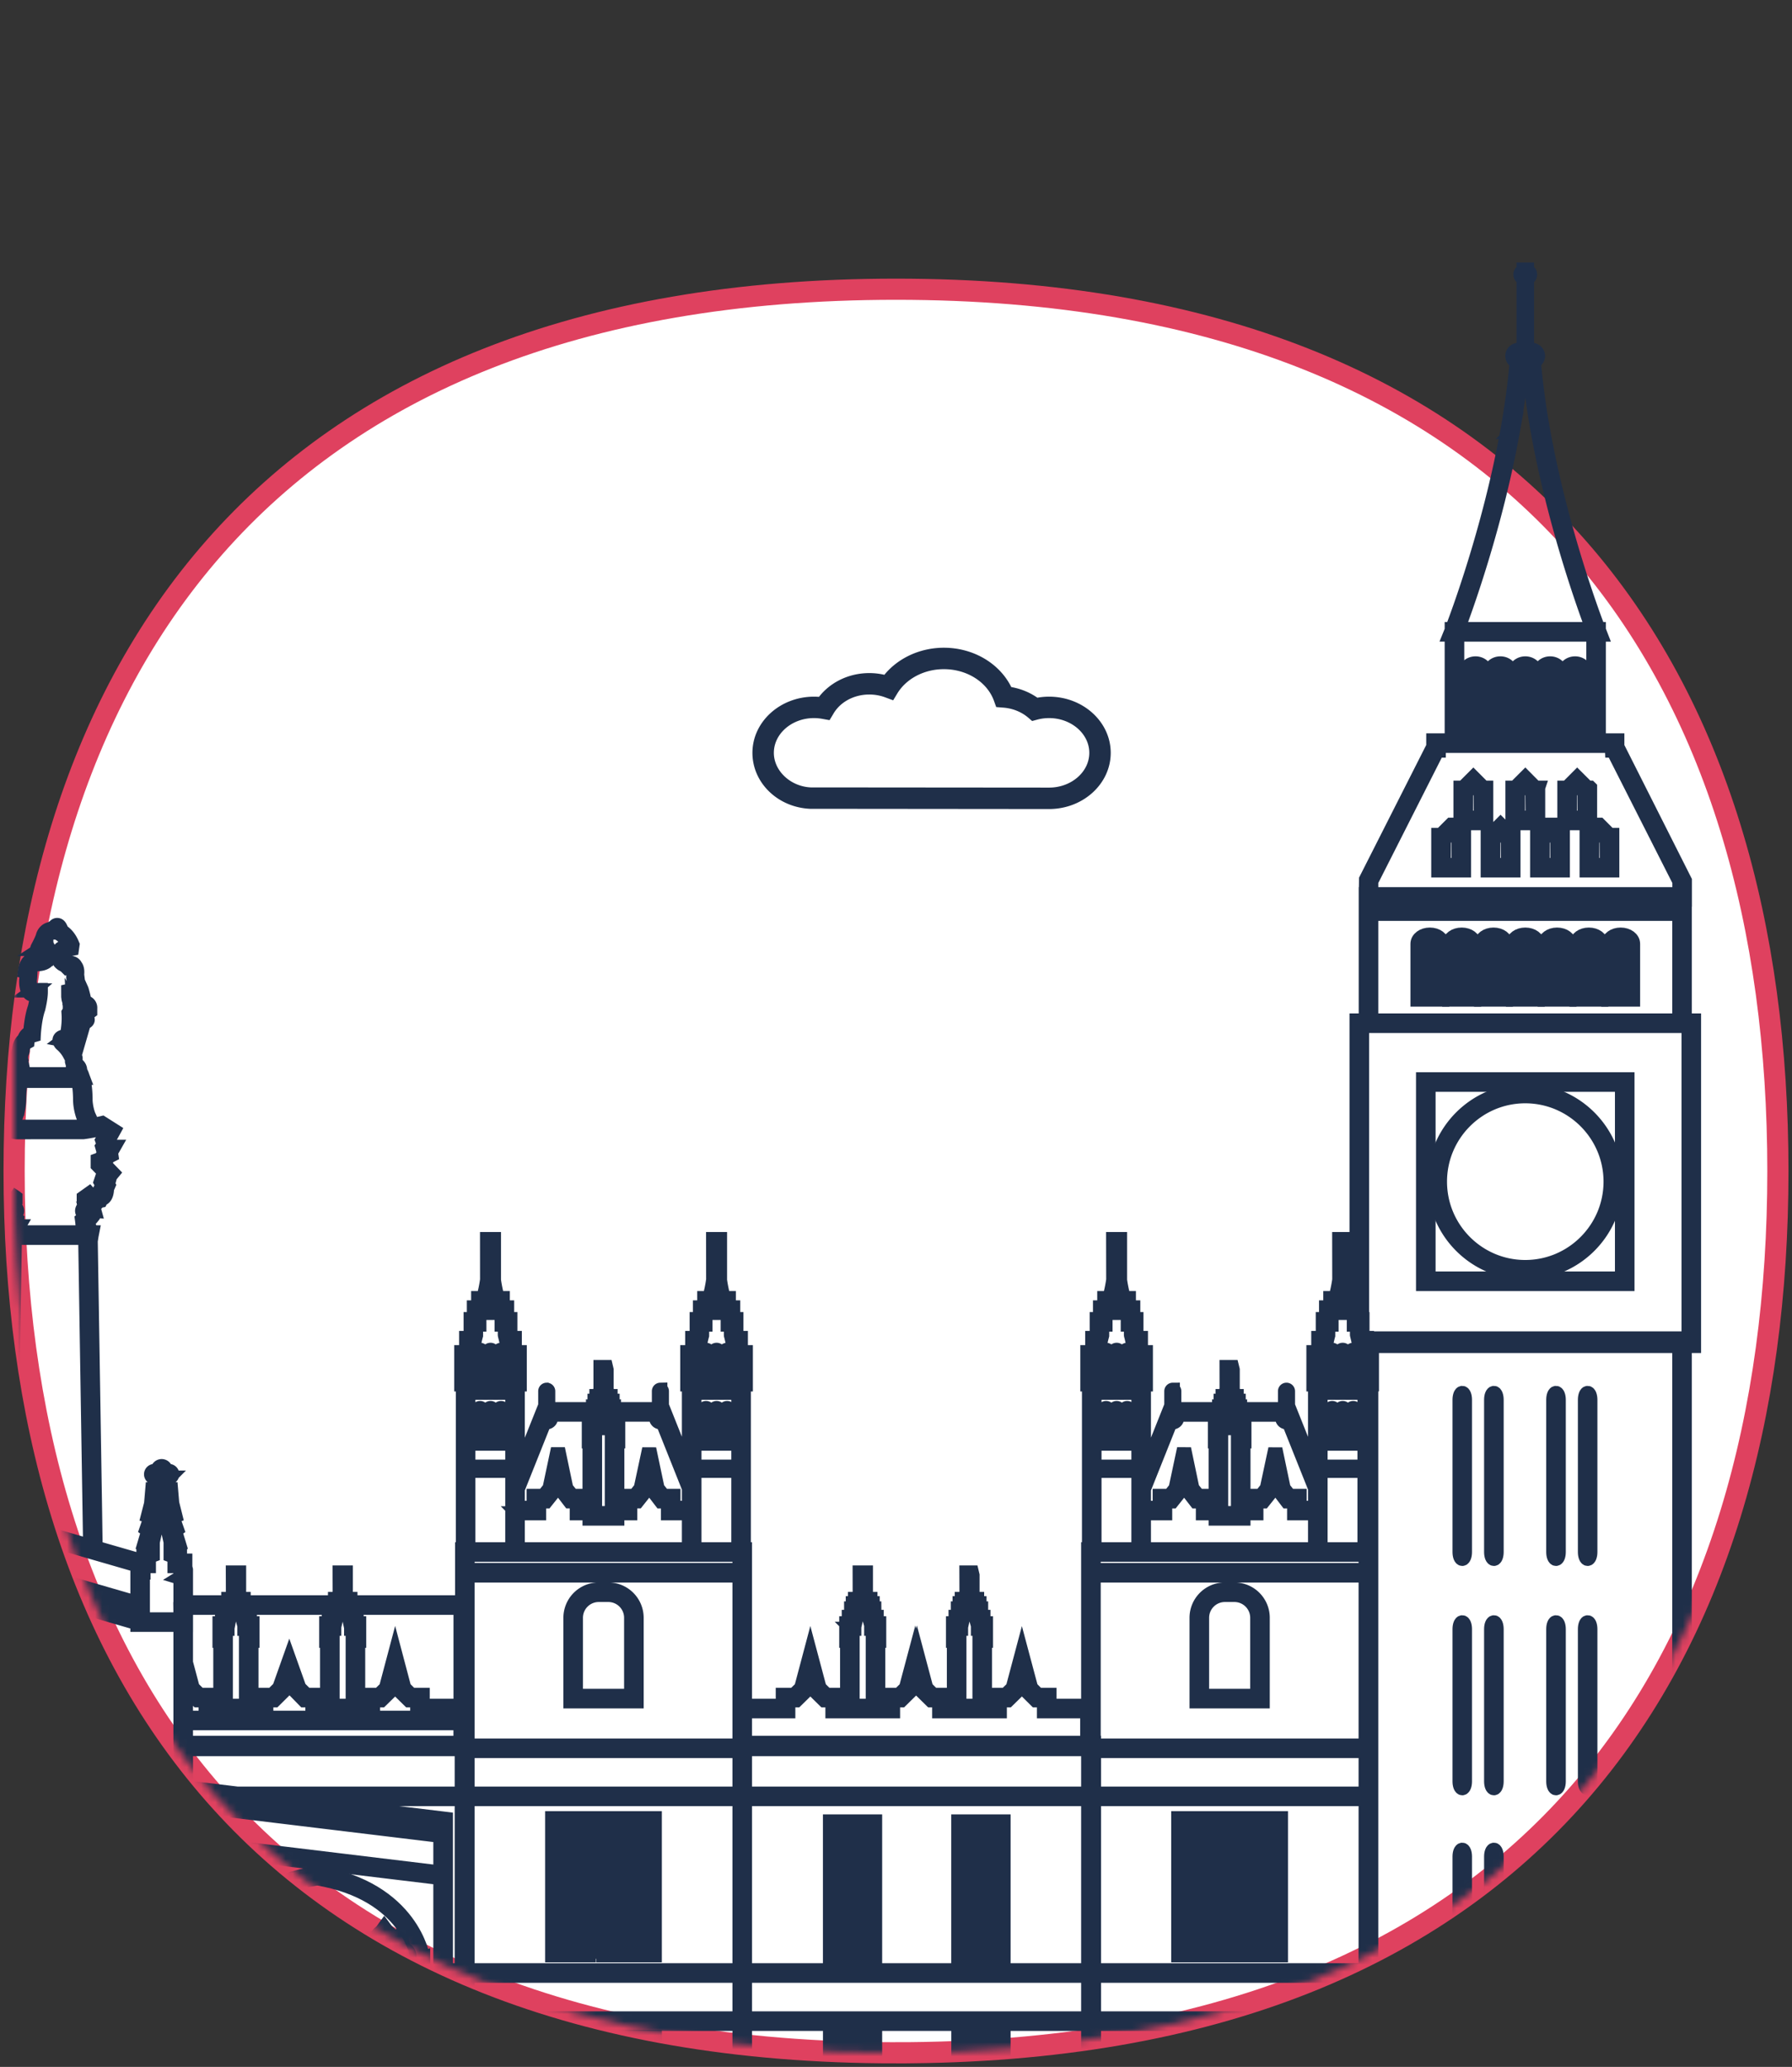
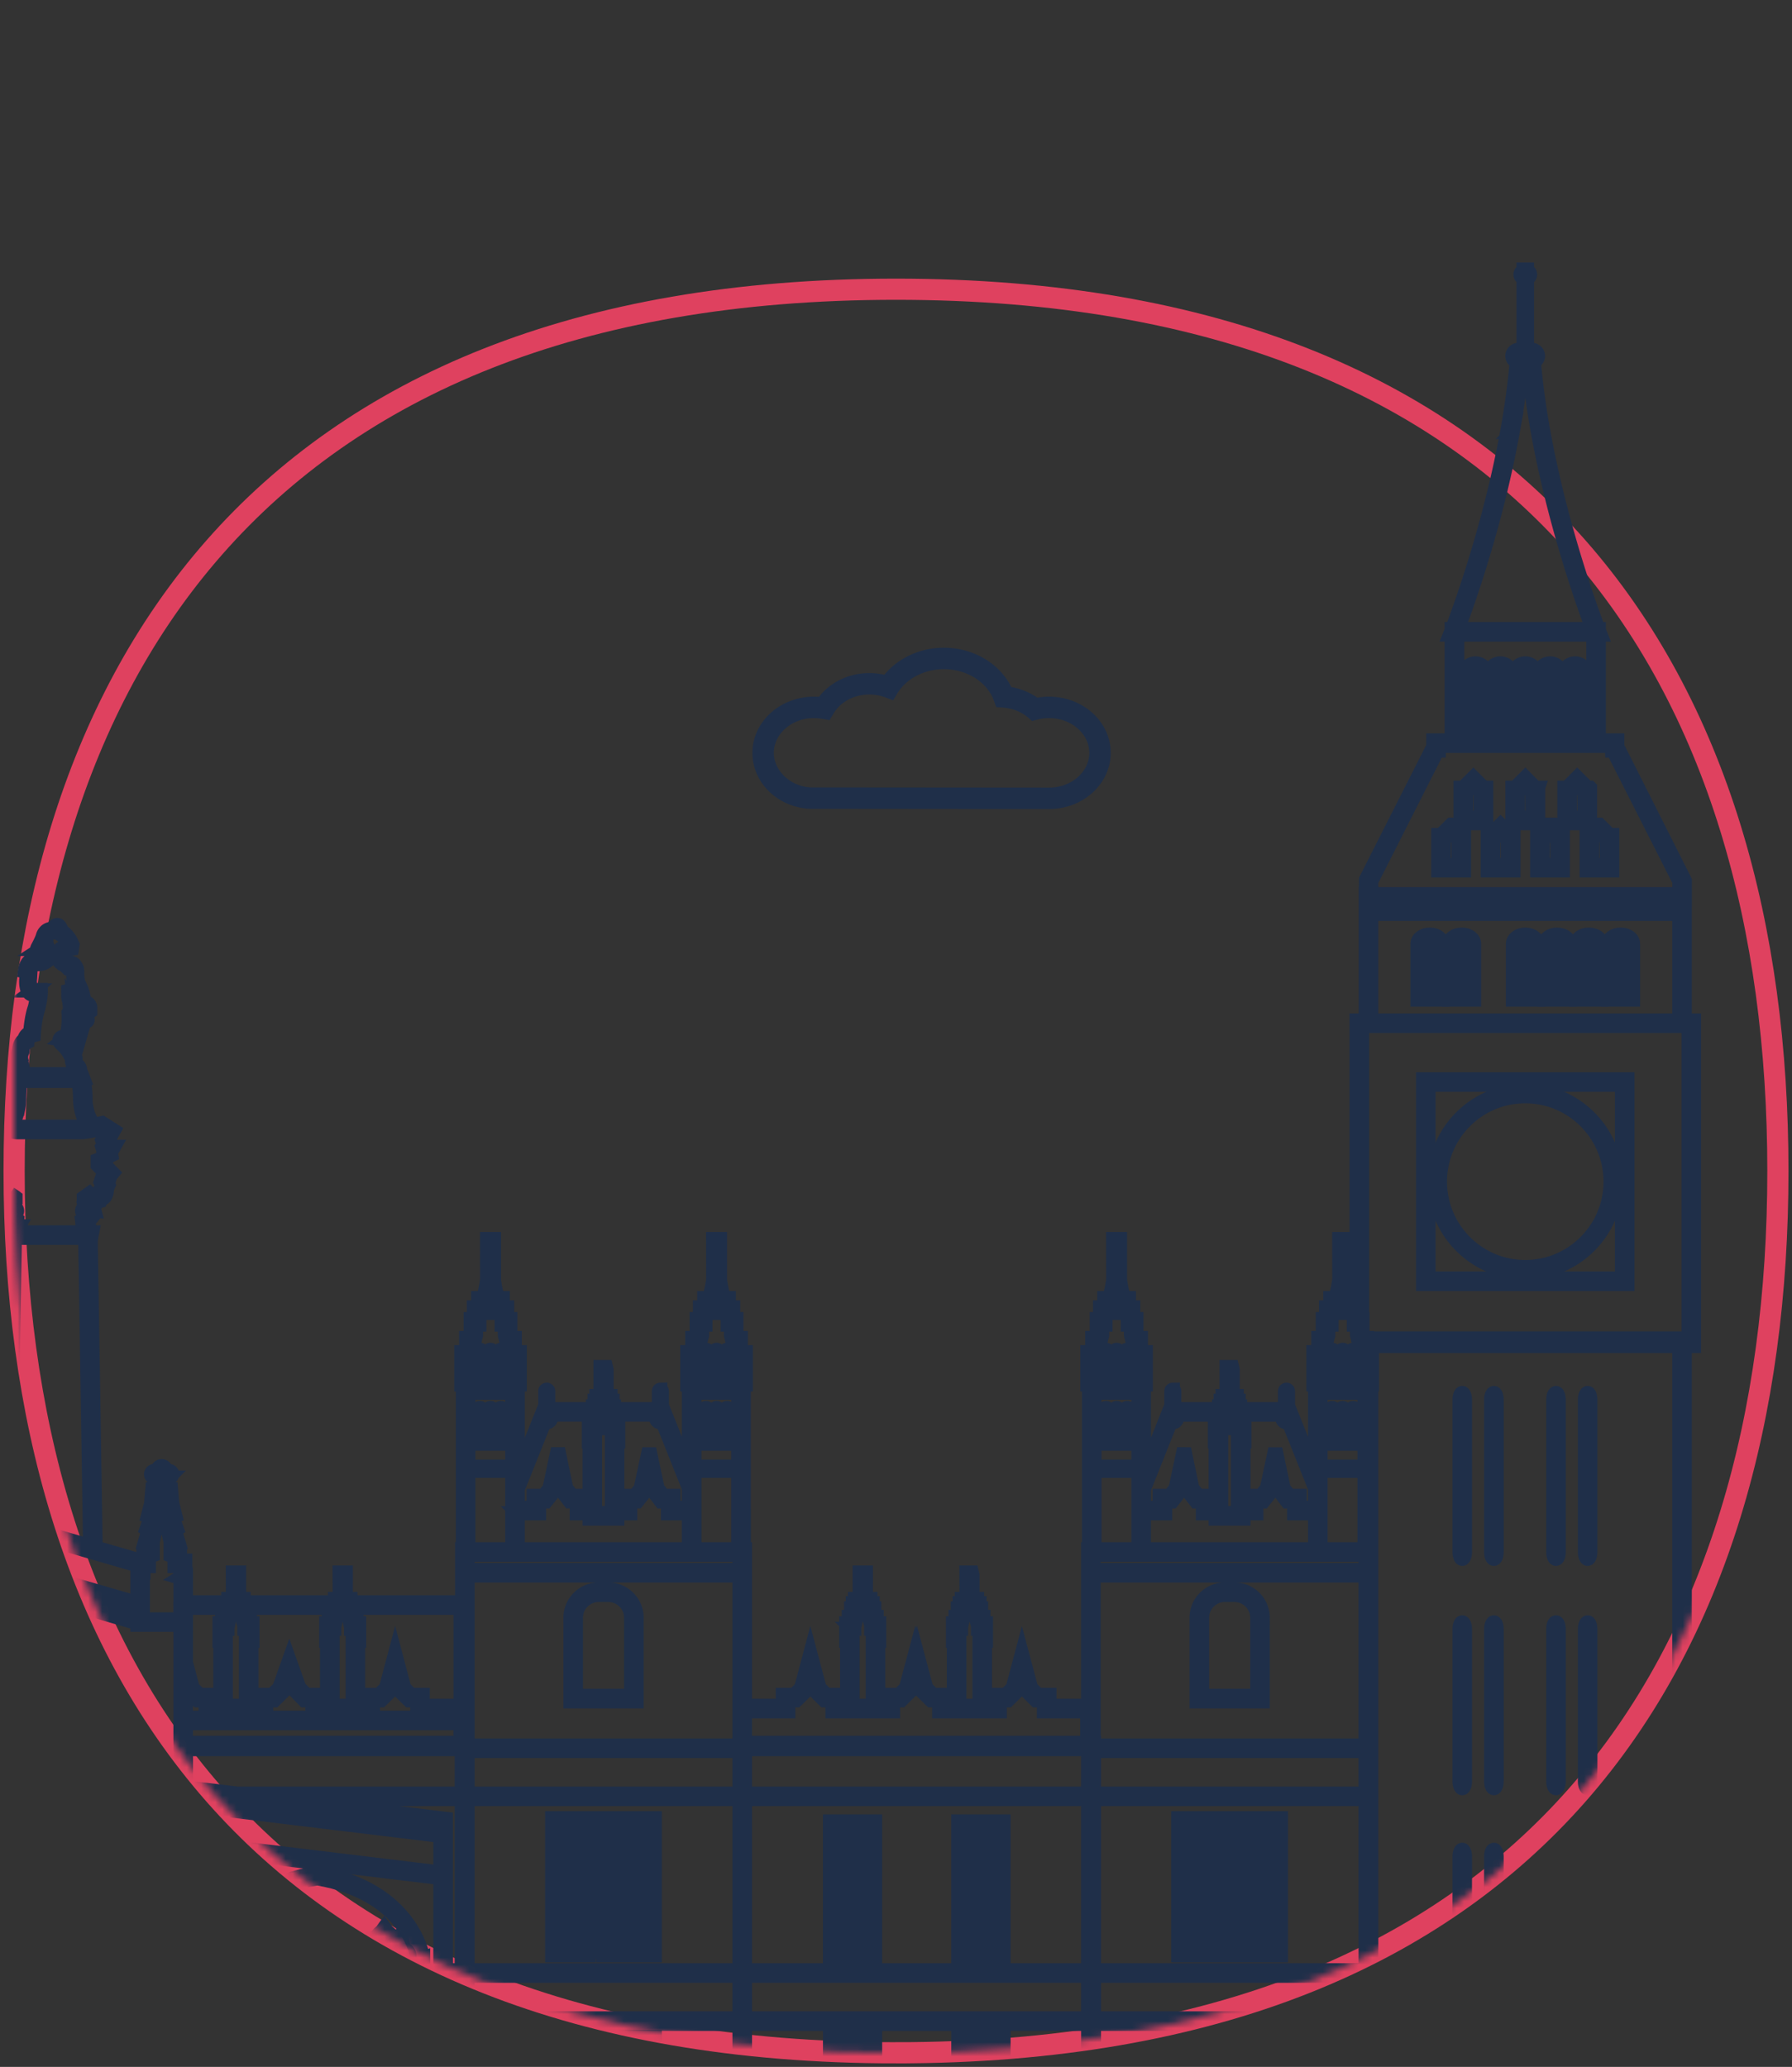
<svg xmlns="http://www.w3.org/2000/svg" xmlns:xlink="http://www.w3.org/1999/xlink" viewBox="0 0 254 293">
  <rect x="0" y="0" width="254" height="293" fill="#333333" stroke="none" />
  <defs>
    <path d="M0 125c0 69.035 34 125 125 125s125-55.965 125-125C250 55.964 216 0 125 0S0 55.964 0 125z" id="a" />
    <path d="M0 0v166c0 69.035 34 125 125 125s125-55.965 125-125V0H0z" id="c" />
    <path d="M0 0v166c0 69.035 34 125 125 125s125-55.965 125-125V0H0z" id="e" />
    <path d="M0 0v166c0 69.035 34 125 125 125s125-55.965 125-125V0H0z" id="g" />
    <path d="M0 0v166c0 69.035 34 125 125 125s125-55.965 125-125V0H0z" id="i" />
    <path d="M0 0v166c0 69.035 34 125 125 125s125-55.965 125-125V0H0z" id="k" />
    <path d="M0 0v166c0 69.035 34 125 125 125s125-55.965 125-125V0H0z" id="m" />
    <path d="M0 0v166c0 69.035 34 125 125 125s125-55.965 125-125V0H0z" id="o" />
-     <path d="M0 0v166c0 69.035 34 125 125 125s125-55.965 125-125V0H0z" id="q" />
    <path d="M0 0v166c0 69.035 34 125 125 125s125-55.965 125-125V0H0z" id="s" />
    <path d="M0 0v166c0 69.035 34 125 125 125s125-55.965 125-125V0H0z" id="u" />
    <path d="M0 0v166c0 69.035 34 125 125 125s125-55.965 125-125V0H0z" id="w" />
    <path d="M0 0v166c0 69.035 34 125 125 125s125-55.965 125-125V0H0z" id="y" />
    <path d="M0 0v166c0 69.035 34 125 125 125s125-55.965 125-125V0H0z" id="A" />
    <path d="M0 0v166c0 69.035 34 125 125 125s125-55.965 125-125V0H0z" id="C" />
    <path d="M0 0v166c0 69.035 34 125 125 125s125-55.965 125-125V0H0z" id="E" />
    <path d="M0 0v166c0 69.035 34 125 125 125s125-55.965 125-125V0H0z" id="G" />
    <path d="M0 0v166c0 69.035 34 125 125 125s125-55.965 125-125V0H0z" id="I" />
    <path d="M0 0v166c0 69.035 34 125 125 125s125-55.965 125-125V0H0z" id="K" />
    <path d="M0 0v166c0 69.035 34 125 125 125s125-55.965 125-125V0H0z" id="M" />
    <path d="M0 0v166c0 69.035 34 125 125 125s125-55.965 125-125V0H0z" id="O" />
    <path d="M0 0v166c0 69.035 34 125 125 125s125-55.965 125-125V0H0z" id="Q" />
    <path d="M0 0v166c0 69.035 34 125 125 125s125-55.965 125-125V0H0z" id="S" />
    <path d="M0 0v166c0 69.035 34 125 125 125s125-55.965 125-125V0H0z" id="U" />
    <path d="M0 0v166c0 69.035 34 125 125 125s125-55.965 125-125V0H0z" id="W" />
    <path d="M0 0v166c0 69.035 34 125 125 125s125-55.965 125-125V0H0z" id="Y" />
    <path d="M0 0v166c0 69.035 34 125 125 125s125-55.965 125-125V0H0z" id="aa" />
  </defs>
  <g fill="none" fill-rule="evenodd">
    <g transform="translate(2 41)">
      <mask id="b" fill="#fff">
        <use xlink:href="#a" />
      </mask>
-       <path fill="#FFF" mask="url(#b)" d="M-5 255h260V-5H-5z" />
+       <path fill="#FFF" mask="url(#b)" d="M-5 255h260H-5z" />
    </g>
    <path d="M127 291c91 0 125-55.965 125-125 0-69.036-34-125-125-125S2 96.964 2 166c0 69.035 34 125 125 125z" stroke="#df415f" stroke-width="3" />
    <g transform="translate(2)">
      <mask id="d" fill="#fff">
        <use xlink:href="#c" />
      </mask>
      <path d="M113.377 100.795c-3.693 0-6.69 2.659-6.69 5.927 0 3.085 2.764 5.731 6.173 5.899l33.839.028c3.693 0 6.699-2.656 6.699-5.927 0-3.268-3.006-5.927-6.7-5.927-.637 0-1.277.08-1.896.242l-.255.069-.202-.174c-1.116-.933-2.562-1.512-4.088-1.62l-.331-.026-.112-.313c-1.13-3.061-4.36-5.113-8.03-5.113-3.08 0-5.911 1.468-7.398 3.834l-.215.355-.397-.147a7.419 7.419 0 00-2.562-.448c-2.51 0-4.79 1.233-5.945 3.217l-.187.312-.356-.064a7.475 7.475 0 00-1.347-.124zm33.322 12.893l-33.865-.032c-4.044-.199-7.184-3.247-7.184-6.934 0-3.838 3.472-6.963 7.727-6.963.396 0 .788.029 1.178.084 1.399-2.12 3.913-3.428 6.657-3.428.868 0 1.723.132 2.53.384 1.719-2.459 4.76-3.978 8.042-3.978 3.98 0 7.498 2.196 8.875 5.489 1.528.171 2.98.753 4.143 1.664a8.393 8.393 0 011.897-.215c4.264 0 7.736 3.125 7.736 6.963 0 3.837-3.472 6.966-7.736 6.966z" stroke="#1F2F49" stroke-width="2" mask="url(#d)" />
      <mask id="f" fill="#fff">
        <use xlink:href="#e" />
      </mask>
      <path d="M57.2 307.883H28.74l-.005-30.211c.056-.377 1.44-9.217 14.234-11.4 12.802 2.183 14.184 11.023 14.23 11.348v30.263zm.774-30.318c-.014-.098-1.5-9.8-14.944-12.067l-.06-.011-.065.01c-13.435 2.268-14.919 11.97-14.94 12.123v31.038h30.01v-31.093z" stroke="#1F2F49" stroke-width="2" mask="url(#f)" />
      <mask id="h" fill="#fff">
        <use xlink:href="#g" />
      </mask>
      <path d="M53.588 276.085l.156-.232a.745.745 0 01.532-.327c.02.014.037.05.046.094.019.111 0 .314-.151.53-.03.051-.072.095-.11.14l-.594.65h1.399c.212 0 .39.173.39.391v28.796h-5.562v-28.796c0-.214.182-.392.395-.392h1.366l-.564-.643c-.04-.049-.082-.1-.123-.153a.76.76 0 01-.14-.523c0-.02.016-.072.107-.108.125 0 .325.117.478.341l.166.242.604-.25-.026-.266c-.01-.085-.01-.16-.01-.174 0-.12.006-.368.079-.503.062-.11.19-.223.335-.337.033-.03.075-.062.116-.098.033.033.075.063.114.096.137.116.268.228.333.347.079.135.079.398.079.528l-.02.391.196.121.409.135zm-4.67 30.042h-5.556v-28.796c0-.214.182-.392.393-.392h1.36l-.556-.643a1.44 1.44 0 01-.12-.153c-.14-.209-.17-.414-.144-.523.004-.02.013-.072.106-.108.119 0 .33.117.483.341l.159.242.604-.25-.023-.266c-.007-.085-.016-.16-.016-.174.006-.12.009-.368.085-.503.06-.11.19-.223.328-.337.039-.03.08-.062.118-.098.042.033.077.063.112.096.14.116.272.228.339.347.074.135.079.398.074.528l-.021.391.203.121.4.135.162-.232a.68.68 0 01.534-.327.137.137 0 01.046.094c.024.111-.004.314-.152.53a1.077 1.077 0 01-.107.14l-.591.65h1.388c.22 0 .392.173.392.391v28.796zm-6.33 0h-5.566v-28.796c0-.214.18-.392.4-.392h1.36l-.561-.643c-.042-.049-.08-.1-.121-.153-.14-.209-.16-.414-.14-.523 0-.02.015-.072.103-.108.128 0 .33.117.478.341l.168.242.604-.25-.025-.266c-.013-.085-.013-.16-.013-.174 0-.12.005-.368.084-.503.06-.11.19-.223.33-.337.038-.03.077-.062.116-.098.038.033.077.063.116.096.135.116.266.228.333.347.082.135.082.398.082.528l-.022.391.198.121.406.135.156-.232a.675.675 0 01.535-.327c.018.014.032.05.04.094.025.111 0 .314-.147.53a.748.748 0 01-.112.14l-.594.65h1.4c.212 0 .393.173.393.391v28.796zm-6.34 0h-5.555v-28.796c0-.214.182-.392.393-.392h1.359l-.553-.643a1.144 1.144 0 01-.121-.153c-.141-.209-.172-.414-.146-.523.005-.02.014-.072.105-.108.12 0 .334.117.483.341l.162.242.604-.25-.027-.266c-.005-.085-.014-.16-.014-.174.004-.12.009-.368.085-.503.058-.11.19-.223.328-.337a2.91 2.91 0 00.12-.098c.04.033.075.063.11.096.142.116.272.228.337.347.076.135.08.398.076.528l-.02.391.202.121.402.135.16-.232a.696.696 0 01.535-.327c.02.014.039.05.044.094.025.111-.005.314-.151.53-.035.051-.063.095-.105.14l-.595.65h1.39c.223 0 .393.173.393.391v28.796zm16.534-32.445l-.312-.42-.308.422c-.07.094-.18.188-.3.288-.177.15-.383.32-.51.556-.06.103-.1.217-.13.333-.331-.163-.71-.154-.97.02a.906.906 0 00-.381.585c-.047.223-.024.47.064.71-.253.032-.455.17-.624.335-.17-.165-.384-.303-.625-.338.08-.237.102-.484.06-.7a.896.896 0 00-.372-.588c-.27-.18-.648-.183-.985-.024a1.592 1.592 0 00-.126-.33c-.132-.24-.34-.41-.51-.559-.121-.1-.23-.194-.3-.29l-.314-.42-.311.422c-.07.094-.181.188-.302.288-.182.15-.381.32-.511.556a1.187 1.187 0 00-.121.333c-.335-.163-.716-.154-.976.02a.916.916 0 00-.386.585c-.037.223-.02.47.06.71-.24.032-.446.17-.617.335-.177-.165-.377-.303-.628-.338.079-.237.112-.484.065-.7a.9.9 0 00-.376-.588c-.27-.18-.646-.183-.983-.024a1.12 1.12 0 00-.126-.33c-.131-.24-.332-.41-.513-.559-.116-.1-.227-.194-.302-.29l-.311-.42-.306.422a1.93 1.93 0 01-.303.288c-.176.15-.381.32-.51.556-.06.103-.1.217-.132.333-.33-.163-.706-.154-.968.02a.913.913 0 00-.384.585c-.044.223-.018.47.066.71-.251.032-.451.17-.623.335-.172-.165-.381-.303-.623-.338.08-.237.1-.484.06-.7a.892.892 0 00-.374-.588c-.271-.18-.652-.183-.987-.024a1.393 1.393 0 00-.125-.33c-.13-.24-.335-.41-.507-.559a1.798 1.798 0 01-.302-.29l-.311-.42-.311.422a2.024 2.024 0 01-.303.288c-.184.15-.386.32-.515.556a1.288 1.288 0 00-.121.333c-.33-.163-.714-.154-.976.02a.913.913 0 00-.381.585c-.042.223-.02.47.06.71a1.167 1.167 0 00-1.006 1.155v29.57h26.113v-29.57c0-.59-.441-1.079-1.015-1.158.082-.237.11-.484.065-.7a.897.897 0 00-.38-.588c-.264-.18-.64-.183-.98-.024a1.149 1.149 0 00-.125-.33c-.13-.24-.332-.41-.513-.559-.114-.1-.225-.194-.302-.29z" stroke="#1F2F49" stroke-width="2" mask="url(#h)" />
      <mask id="j" fill="#fff">
        <use xlink:href="#i" />
      </mask>
      <path d="M-17.012 224.998l-.065-.015-.06.015c-17.306 2.917-19.21 15.384-19.236 15.563v26.44h.77v-26.387c.017-.118 1.872-12.003 18.526-14.844C-.413 228.611 1.44 240.493 1.45 240.561v26.44h.775v-26.494c-.022-.125-1.926-12.592-19.236-15.509z" stroke="#1F2F49" stroke-width="2" mask="url(#j)" />
      <mask id="l" fill="#fff">
        <use xlink:href="#k" />
      </mask>
      <path d="M-1.5 238.704c.18-.528.071-1.063-.313-1.333-.278-.193-.668-.186-1.003-.017a1.78 1.78 0 00-.133-.36c-.13-.237-.332-.409-.513-.56a1.89 1.89 0 01-.315-.306l-.316-.428-.314.428c-.072.108-.194.206-.314.312-.176.15-.372.32-.51.563a1.212 1.212 0 00-.127.351c-.349-.169-.729-.173-1.013.017-.38.266-.487.803-.306 1.333-.26.035-.48.177-.66.354-.182-.174-.39-.319-.652-.354.18-.528.071-1.063-.314-1.333-.28-.193-.675-.186-1.004-.017a1.838 1.838 0 00-.133-.36c-.13-.237-.337-.409-.519-.56a2.095 2.095 0 01-.315-.306l-.31-.428-.313.428c-.072.108-.192.206-.313.312-.181.15-.376.32-.518.563a1.708 1.708 0 00-.126.351c-.341-.169-.726-.173-1.009.017-.38.266-.492.803-.31 1.333-.261.035-.473.177-.653.354-.181-.177-.402-.319-.657-.354.174-.528.069-1.063-.31-1.333-.286-.193-.675-.186-1.016-.014a1.494 1.494 0 00-.125-.36c-.138-.24-.339-.412-.52-.564-.122-.107-.242-.205-.311-.305l-.317-.428-.311.428c-.076.108-.19.206-.319.312-.169.15-.37.32-.512.563a1.466 1.466 0 00-.122.354c-.352-.179-.733-.18-1.01.02-.38.26-.487.797-.31 1.327-.26.035-.48.177-.665.354-.172-.174-.39-.319-.65-.354.182-.528.07-1.063-.313-1.333-.282-.193-.674-.186-1.006-.017a1.606 1.606 0 00-.13-.36c-.13-.237-.332-.409-.514-.56a1.92 1.92 0 01-.319-.306l-.315-.428-.312.428c-.069.108-.19.206-.31.312-.178.15-.375.32-.517.563a1.38 1.38 0 00-.126.351c-.345-.169-.729-.173-1.01.017-.382.266-.487.803-.306 1.333-.263.035-.479.177-.658.354-.181-.174-.395-.319-.655-.354.181-.528.07-1.063-.311-1.333-.284-.193-.676-.186-1.008-.017a1.558 1.558 0 00-.13-.36c-.131-.237-.338-.409-.518-.56a2.24 2.24 0 01-.32-.306l-.31-.428-.312.428c-.07.108-.19.206-.31.312-.183.15-.378.32-.521.563a1.838 1.838 0 00-.127.351c-.338-.169-.723-.173-1.005.017-.381.266-.49.803-.312 1.333a1.2 1.2 0 00-1.035 1.193v27.104h.773v-27.104a.43.43 0 01.413-.427h1.432l-.628-.654a1.473 1.473 0 01-.104-.133c-.208-.316-.186-.614-.044-.684.13 0 .341.123.502.361l.19.448.564-.539-.01-.174c-.003-.1-.01-.174-.01-.194 0-.163.01-.395.081-.525.06-.114.198-.229.337-.348.047-.034.085-.07.13-.113.047.04.088.074.126.11.143.12.279.235.334.341.08.143.088.377.088.533 0 .022 0 .096-.009.196l.03.2.453.46.26-.398c.163-.232.375-.335.56-.348.086.06.11.358-.095.67a.563.563 0 01-.101.125l-.694.666h1.485c.23 0 .416.19.416.427v27.104h.79v-27.104c0-.229.187-.427.409-.427h1.427l-.623-.654c-.03-.038-.07-.082-.1-.133-.211-.316-.186-.614-.051-.684.131 0 .346.123.505.361l.195.448.564-.539-.017-.174c0-.1-.005-.174-.005-.194 0-.163.005-.395.077-.525.064-.114.203-.229.343-.348.038-.034.078-.07.13-.113.04.04.08.074.12.11.14.12.284.235.34.341.073.143.082.377.082.533 0 .022 0 .096-.003.196l.026.2.456.46.26-.398c.15-.222.354-.348.535-.348h.025c.082.06.11.358-.095.67-.037.048-.065.088-.107.125l-.692.666h1.487c.233 0 .413.19.413.427v27.104h.796v-27.104c0-.229.186-.427.413-.427l1.39-.005-.585-.647a.563.563 0 01-.113-.135c-.204-.316-.178-.614-.037-.684.119 0 .33.114.502.363l.2.438.544-.526-.01-.373c0-.093 0-.377.08-.525.06-.114.192-.229.334-.35l.13-.11c.042.038.084.073.126.108.14.118.276.231.337.342.072.137.085.361.085.582l-.005.158.028.194.457.455.26-.395c.15-.238.403-.4.553-.35.088.06.11.357-.084.662a1.215 1.215 0 01-.117.136l-.66.662h1.455c.232 0 .423.19.423.427v27.104h.784v-27.104c0-.229.192-.427.415-.427h1.426l-.623-.654a1.191 1.191 0 01-.106-.133c-.204-.316-.185-.614-.047-.684.132 0 .345.123.506.361l.192.448.562-.539-.01-.174-.009-.194c0-.163.01-.395.08-.525.06-.114.194-.229.338-.348.045-.034.085-.07.13-.113l.125.11c.14.12.277.235.332.341.083.143.091.377.091.533 0 .022 0 .096-.008.196l.027.2.454.46.261-.398a.782.782 0 01.558-.348c.086.06.112.358-.095.67a.555.555 0 01-.1.125l-.694.666h1.485c.231 0 .417.19.417.427v27.104h.79v-27.104c0-.229.186-.427.407-.427h1.428l-.622-.654c-.033-.038-.072-.082-.103-.133-.208-.316-.184-.614-.05-.684.133 0 .349.123.503.361l.199.448.562-.539-.014-.174c0-.1-.005-.174-.005-.194 0-.163.005-.395.074-.525.066-.114.2-.229.343-.348l.131-.113c.04.04.08.074.122.11.139.12.279.235.337.341.073.143.085.377.085.533 0 .022 0 .096-.004.196l.022.2.459.46.261-.398c.156-.232.367-.335.558-.348.083.06.113.358-.095.67a1.13 1.13 0 01-.103.125l-.696.666h1.49c.23 0 .41.19.41.427v27.104h.775v-27.104c0-.609-.451-1.114-1.036-1.193z" stroke="#1F2F49" stroke-width="2" mask="url(#l)" />
      <mask id="n" fill="#fff">
        <use xlink:href="#m" />
      </mask>
      <path d="M201.65 140.925h-1.96v-7.128c0-.251.419-.533.98-.533.56 0 .98.282.98.533v7.128zm-.98-8.438c-.984 0-1.753.577-1.753 1.31v7.905h3.506v-7.905c0-.733-.77-1.31-1.752-1.31z" stroke="#1F2F49" stroke-width="2" mask="url(#n)" />
      <mask id="p" fill="#fff">
        <use xlink:href="#o" />
      </mask>
      <path d="M206.168 140.925h-1.972v-7.128c0-.251.42-.533.987-.533.562 0 .985.282.985.533v7.128zm-.985-8.438c-.987 0-1.764.577-1.764 1.31v7.905h3.523v-7.905c0-.733-.774-1.31-1.759-1.31z" stroke="#1F2F49" stroke-width="2" mask="url(#p)" />
      <mask id="r" fill="#fff">
        <use xlink:href="#q" />
      </mask>
      <path d="M210.671 140.925h-1.968v-7.128c0-.244.427-.533.983-.533.567 0 .985.282.985.533v7.128zm-.985-8.438c-.97 0-1.757.586-1.757 1.31v7.905h3.516v-7.905c0-.733-.774-1.31-1.759-1.31z" stroke="#1F2F49" stroke-width="2" mask="url(#r)" />
      <mask id="t" fill="#fff">
        <use xlink:href="#s" />
      </mask>
      <path d="M215.178 140.925h-1.956v-7.128c0-.251.414-.533.977-.533.552 0 .98.289.98.533v7.128zm-.979-8.438c-.986 0-1.753.577-1.753 1.31v7.905h3.508v-7.905c0-.733-.77-1.31-1.755-1.31z" stroke="#1F2F49" stroke-width="2" mask="url(#t)" />
      <mask id="v" fill="#fff">
        <use xlink:href="#u" />
      </mask>
      <path d="M219.681 140.925h-1.96v-7.128c0-.244.422-.533.975-.533.563 0 .985.282.985.533v7.128zm-.985-8.438c-.967 0-1.75.586-1.75 1.31v7.905h3.511v-7.905c0-.733-.776-1.31-1.76-1.31z" stroke="#1F2F49" stroke-width="2" mask="url(#v)" />
      <mask id="x" fill="#fff">
        <use xlink:href="#w" />
      </mask>
      <path d="M224.192 140.925h-1.964v-7.128c0-.251.423-.533.976-.533.565 0 .988.282.988.533v7.128zm-.988-8.438c-.976 0-1.752.577-1.752 1.31v7.905h3.513v-7.905c0-.733-.773-1.31-1.761-1.31z" stroke="#1F2F49" stroke-width="2" mask="url(#x)" />
      <mask id="z" fill="#fff">
        <use xlink:href="#y" />
      </mask>
      <path d="M228.7 140.925h-1.965v-7.128c0-.251.42-.533.976-.533.568 0 .988.282.988.533v7.128zm-.989-8.438c-.98 0-1.749.577-1.749 1.31v7.905h3.51v-7.905c0-.733-.773-1.31-1.76-1.31z" stroke="#1F2F49" stroke-width="2" mask="url(#z)" />
      <mask id="B" fill="#fff">
        <use xlink:href="#A" />
      </mask>
      <path d="M237.34 190.024h-.54v-.291h-45.044v-.061h-.513a17.32 17.32 0 00-.126-.514v-2.16h-.06v-41.56h46.283v44.586zm-1.315 136.955H192.36v-130.73h.095v-4.57h-.095v-.881h43.664v136.18zm-44.438-131.507h-.181v1.364h-6.23v-1.364h-.232v-3.014h.69v-2.011h.358l.065-.302c.06-.274.126-.547.204-.838l.013-1.531h.462v-1.66h.604v-1.322h.522l.082-.275c.139-.442.26-.917.367-1.407.125.567.255 1.044.362 1.407l.084.275h.52v1.322h.618v1.66h.386v.594l.06.128v.712l.019.097c.079.293.135.564.195.838l.065.302h.31l.053 2.01h.604v3.015zm-6.411 12.439h6.23v-10.48h-6.23v10.48zm0 11.713h6.23v-11.121h-6.23v11.12zm-32.16 2.936h38.55v-2.164h-38.55v2.164zm38.55 24.889h-38.502v-.39h-.047v-23.722h38.549v24.112zm-38.502 6.812h38.502v-6.041h-38.502v6.04zm0 25.044h38.502v-24.271h-38.502v24.27zm0 6.82h38.502v-6.047h-38.502v6.048zm0 23.343h38.502V286.9h-38.502v22.568zm0 17.51h38.502v-16.734h-38.502v16.735zm.069-107.354h6.229v-11.121h-6.23v11.12zm0-11.713h6.229v-10.48h-6.23v10.48zm-.231-15.453h.692v-2.011h.355l.066-.302c.06-.274.127-.547.206-.838l.009-1.531h.465v-1.66h.604v-1.322h.52l.082-.275c.142-.442.262-.917.367-1.407.128.567.258 1.044.364 1.407l.085.275h.518v1.322h.618v1.66h.448v1.434l.014.097c.084.293.14.564.2.838l.063.302h.313l.049 2.01h.7v3.015h-.278v1.364h-6.23v-1.364h-.23v-3.014zm7.237 22.065h3.013v-1.69h1.002l1.145-1.441.526-2.28.44 2.12 1.239 1.6h.997v1.69h1.813v.75h3.933v-.75h1.833v-1.69h.999l1.148-1.44.528-2.294.452 2.135 1.218 1.6h1.008v1.69h2.968v5.1h-24.262v-5.1zm0-3.437l3.799-9.517c.362.214.899-.084.899-.515v-.516h5.979v.04l-.024.119h-.27v.983h-.311v2.643h.103v9.426h-1.037v-1.692h-1.406l-.866-1.077-1.176-5.62-1.195 5.622-.854 1.075h-1.403v1.692h-2.238v-2.663zm10.677-10.993v.103h-.024l.024-.103zm.17 2.365h.313v-.987h.129l.057-.316c.013-.09.034-.177.056-.273l.039-.735h.212v-.803h.273v-.66h.179l.039-.154.047.154h.186v.66h.282v.803H173v.11l.008.497.172.717h.09v.987h.333v1.09h-.13v10.948h-2.386v-10.948h-.1v-1.09zm2.794-1.92h5.97v.516c0 .44.549.719.898.515l3.753 9.395v2.785h-2.194v-1.692h-1.41l-.855-1.075-1.176-5.606-1.198 5.604-.86 1.077h-1.404v1.692h-1.057v-9.426h.132v-2.643h-.334v-.983h-.265v-.16zm18.58-55.877h43.666v-15.12H192.36v15.12zm0-15.896h43.666v-1.228H192.36v1.228zm0-3.828l9.38-18.532h.19v-.674h24.536l.028.674h.154l9.393 18.532v1.822h-43.68v-1.822zm12.187-19.978h19.299V89.956h-19.3v15.003zm7.865-43.724a107.569 107.569 0 001.343-9.911h.88c.288 3.329.763 6.663 1.345 9.91 2.433 13.468 6.774 25.339 7.758 27.944h-19.085c.99-2.605 5.33-14.476 7.759-27.943zM103.594 254.26h48.648v-6.308h-48.648v6.308zm0 25.044h48.648v-24.271h-48.648v24.27zm0 6.82h48.648v-6.047h-48.648v6.048zm0 23.343h48.648V286.9h-48.648v22.568zm0 17.51h48.648v-16.734h-48.648v16.735zm-.001-84.391h6.139v-1.548h1.145l1.38-1.355.603-2.275.604 2.275 1.375 1.355h1.152v1.548h8.588v-1.548h1.157l1.375-1.355.6-2.261.139.542.14-.542.599 2.26 1.38 1.356h1.153v1.548h8.592v-1.548h1.147l1.38-1.355.604-2.28.609 2.28 1.362 1.355h1.157v1.548h6.134v4.473h-48.514v-4.473zm15.135-11.693h.358v-.912h.144l.069-.298c.033-.11.062-.232.103-.353l.014-.544h.237v-.743h.312v-.598h.213l.088-.253a.218.218 0 01.02-.052c0 .015.013.029.013.04l.088.265h.212v.598h.323v.743h.232v.434l.22.76h.11v.913h.357v.924h-.134v9.993h-2.858v-9.993h-.121v-.924zm15.13 0h.363v-.912h.144l.067-.303c.026-.104.054-.218.096-.33l.019-.562h.24v-.743h.312v-.598h.214l.089-.26.016-.038c.005.012.005.023.016.037l.089.26h.2v.599h.333v.743h.233v.434l.014.115c.018.065.037.125.056.186l.13.46h.125v.912h.363v.924h-.144v9.993h-2.85v-9.993h-.124v-.924zm-30.92-35.422h-.283v1.364h-6.227v-1.364h-.233v-3.014h.693v-2.011h.353l.072-.302c.06-.274.12-.547.202-.838l.01-1.531h.462v-1.66h.609v-1.322h.518l.086-.275c.137-.442.258-.917.367-1.407.12.567.25 1.044.362 1.407l.082.275h.523v1.322h.613v1.66h.453v1.434l.009.097c.082.293.14.564.2.838l.06.302h.314l.052 2.01h.703v3.015zm-6.51 12.439h6.227v-10.48h-6.227v10.48zm0 11.713h6.227v-11.121h-6.227v11.12zm-32.152 2.936h38.54v-2.164h-38.54v2.164zm0 24.889h38.54v-24.111h-38.54v24.11zm0 6.812h38.54v-6.041h-38.54v6.04zm0 25.044h38.54v-24.271h-38.54v24.27zm0 6.82h38.54v-6.047h-38.54v6.048zm0 23.343h38.54V286.9h-38.54v22.568zm0 17.51h38.54v-16.734h-38.54v16.735zm.109-107.354h6.229v-11.121h-6.23v11.12zm0-11.713h6.229v-10.48h-6.23v10.48zm-.23-15.453h.692v-2.011h.353l.07-.302c.06-.274.12-.547.203-.838l.009-1.531h.462v-1.66h.609v-1.322h.52l.084-.275c.138-.442.258-.917.367-1.407.12.567.25 1.044.362 1.407l.082.275h.522v1.322h.614v1.66h.453v1.434l.012.097c.079.293.139.564.2.838l.06.302h.312l.05 2.01h.707v3.015h-.284v1.364h-6.23v-1.364h-.23v-3.014zm7.235 22.065h3.018v-1.69h.997l1.148-1.441.523-2.28.449 2.12 1.23 1.6h.995v1.69h1.813v.75h3.935v-.75h1.83v-1.69h1.01l1.145-1.44.527-2.294.449 2.135 1.224 1.6h1v1.69h2.969v5.1H71.39v-5.1zm0-3.437l3.804-9.517c.36.214.895-.084.895-.515v-.516h5.982v.04l-.025.119h-.265v.983h-.318v2.643h.1v9.426h-1.037v-1.692h-1.398l-.865-1.077-1.178-5.62-1.192 5.622-.86 1.075h-1.398v1.692H71.39v-2.663zm10.677-10.993v.103h-.021l.02-.103zm.169 2.365h.319v-.987h.125l.06-.316c.017-.09.03-.177.056-.273l.04-.735h.209v-.803h.269v-.66h.182l.046-.154.044.154h.18v.66h.282v.803h.203v.11l.01.497.17.717h.096v.987h.325v1.09h-.13v10.948h-2.383v-10.948h-.103v-1.09zm2.8-1.92h5.969v.516c0 .44.553.719.899.515l3.748 9.395v2.785h-2.193v-1.692h-1.404l-.855-1.075-1.182-5.606-1.2 5.604-.852 1.077h-1.413v1.692h-1.055v-9.426h.13v-2.643h-.325v-.983h-.267v-.16zM63.449 254.26h-31.85l6.389.773h25.46v24.27h-2.253v-21.463l-36.84-4.46v-5.427h39.094v6.307zm-2.253 31.865h2.253v-6.048h-2.253v6.048zm0 23.342h2.253V286.9h-2.253v22.568zm0 17.51h2.253v-16.734h-2.253v16.735zm-.777-67.521l-36.064-4.361v-.826l36.064 4.36v.827zm0 5.986l-36.064-4.365v-5.202l36.064 4.363v5.204zm0 48.465H23.448v-8.75H21.37v-6.262l-3.327-4.614v-1.951h.079v-11.858h-2.586v-2.782a.733.733 0 00-.114-1.39l-.055-.626a.637.637 0 00.246-.502.62.62 0 00-.35-.556l-.054-.566a.687.687 0 00.367-.608.696.696 0 00-.488-.657l-.054-.554a.631.631 0 00.333-.552.632.632 0 00-.437-.597l-.09-.896a.648.648 0 00.445-.626.641.641 0 00-.415-.61.667.667 0 00-.29-.34c-.19-.395-.854-.4-1.056-.006a.645.645 0 00-.29.347.654.654 0 00-.418.609c0 .303.199.559.466.633l-.081.885a.617.617 0 00-.462.6c0 .246.142.458.34.563l-.048.54a.681.681 0 00-.504.66c0 .27.15.503.377.619l-.053.537a.631.631 0 00-.356.575c0 .205.093.386.255.498l-.064.628a.735.735 0 00-.577.712c0 .307.186.57.46.68v2.782H9.285v4.344H6.613v-4.344H4.649c-.071-.304-.202-.618-.22-.907a.66.66 0 00.27-.531.643.643 0 00-.423-.602c-.093-.284-.33-.482-.614-.482-.27 0-.502.18-.601.479a.634.634 0 00-.161 1.124c-.028.356-.144.603-.223.919H.795v4.344h-2.667v-4.344H-4.65v-2.782a.732.732 0 00-.116-1.39l-.054-.63a.642.642 0 00.24-.498.612.612 0 00-.342-.553l-.056-.57a.682.682 0 00.363-.607.685.685 0 00-.483-.657l-.056-.56a.62.62 0 00.323-.546.635.635 0 00-.428-.597l-.086-.896a.659.659 0 00.026-1.235.672.672 0 00-.285-.34c-.198-.396-.868-.4-1.062 0a.64.64 0 00-.29.34.654.654 0 00.052 1.242l-.086.885a.62.62 0 00-.46.6c0 .243.145.455.344.558l-.051.545a.678.678 0 00-.502.66c0 .268.15.503.372.614l-.051.542a.652.652 0 00-.363.575c0 .2.103.38.25.498l-.057.63a.733.733 0 00-.12 1.39v2.782h-2.647v4.344h-2.676v-4.344h-3.142c-.08-.311-.19-.558-.221-.912a.643.643 0 00-.151-1.128c-.091-.284-.332-.482-.613-.482-.271 0-.502.18-.604.479a.636.636 0 00-.158 1.124c-.023.356-.144.603-.223.919h-3.141v4.344h-2.703v-4.344h-2.725v-2.782a.737.737 0 00.455-.68.737.737 0 00-.571-.71l-.061-.626a.639.639 0 00.25-.502.605.605 0 00-.347-.553l-.054-.57a.692.692 0 00-.12-1.264l-.051-.554-.11-1.15-.088-.893a.665.665 0 00.45-.628.655.655 0 00-.417-.61.67.67 0 00-.288-.34c-.191-.391-.86-.4-1.055-.004a.68.68 0 00-.302.345.65.65 0 00-.414.609c0 .303.2.559.467.633l-.086.885a.628.628 0 00-.456.6c0 .243.14.455.34.558l-.054.545a.692.692 0 00-.122 1.274l-.054.542a.633.633 0 00-.358.575c0 .2.095.38.253.498l-.06.63a.73.73 0 00-.574.71c0 .305.19.57.453.68v2.782h-2.667v4.344h-2.698v-4.344h-1.861c-.081-.311-.198-.56-.223-.912a.633.633 0 00.267-.526.638.638 0 00-.42-.605c-.098-.283-.33-.48-.61-.48-.273 0-.506.182-.605.478a.636.636 0 00-.433.607c0 .215.1.403.273.519-.02.29-.152.61-.228.919h-1.975v4.344h-2.667v-4.344h-3.276v-2.782a.732.732 0 00.445-.68.733.733 0 00-.562-.71l-.061-.63a.631.631 0 00.25-.498.604.604 0 00-.35-.553l-.048-.57a.707.707 0 00.36-.607.696.696 0 00-.481-.657l-.055-.554a.625.625 0 00.324-.552.627.627 0 00-.431-.597l-.091-.896a.656.656 0 00.03-1.235.662.662 0 00-.292-.347c-.2-.4-.865-.39-1.055.002-.13.08-.233.2-.293.345a.65.65 0 00-.414.609c0 .303.202.559.469.633l-.085.885a.618.618 0 00-.453.6c0 .243.134.455.337.558l-.054.545a.685.685 0 00-.123 1.274l-.06.542a.636.636 0 00-.351.575c0 .2.088.38.25.498l-.065.63a.733.733 0 00-.116 1.39v2.782h-2.564v11.858h.069v1.95l-3.323 4.615v6.263h-2.077v8.749h-35.894v-42.802h-1.077v-4.886l36.493-4.416.344-.042v-31.428h6.108v-.245l34.547-9.991 34.554 10.005v.23h6.102v31.429l36.84 4.458v47.688zm-36.971 7.689h36.97v-6.917h-36.97v6.917zm0 5.382h36.97v-4.607h-36.97v4.607zm-7.911-35.421h1.812v-10.312h-1.812v10.312zm7.136 27.816h-7.166v-12.92l.564-.641-.22-.258c-.072-.084-.202-.388-.353-.768V292.33h1.77v2.202l3.327 4.614v6.787h2.078v13.44zm-9.29 7.605h9.229v-6.831h-9.23v6.83zm-.01-22.048c.234-.591.475-1.265.679-1.888.279.83.63 1.842.912 2.477l-.233-.147v14h-1.348v-13.681c0-.016 0-.335-.01-.761zm1.349-12.36v10.024c-.1-.314-.2-.633-.302-.94l-.368-1.193-.367 1.194c-.1.31-.2.637-.311.958v-10.042h1.348zm-1.382-13.37v-1.648l.729-7.387.453 4.794.018.069h-.013l.155 1.676.016 2.496.024 4.687.042 7.669h-1.42v-7.52l-.004-4.836zm-.742 21.696c-.906-2.425-2.837-5.04-6.951-5.92-.242-.362-.881-1.451-1.122-2.646h8.073v8.566zm-2.54-15.306v-4.345h2.512v10.31H5.674v-8.644l-.07-.1c0-.003-.028-.044-.074-.12.005-.018.015-.036.02-.058a.59.59 0 00-.206-.625.675.675 0 00-.07-.265.543.543 0 00-.302-.275l-.088-.037c-.023-.065-.023-.121-.042-.186h.995v4.345h4.222zm-7.228-3.15l.28-.465-.05-.014v-.01a7.323 7.323 0 00.602-2.244c.065.725.274 1.477.604 2.243l.14.338.023-.01.06.153-.021.007.1.333.08-.032.078.125.177.286v8.28h-.544l-.288-1.8-.286 1.8h-1.36v-8.282c.04-.067.108-.167.183-.288l.236-.415-.014-.005zm-1.26 3.15v-4.345h.916c-.02.055-.025.14-.046.19l-.065.024a.584.584 0 00-.381.52.607.607 0 00-.214.654c.007.022.012.04.023.059-.051.079-.084.119-.084.126l-.07.095v8.643h-6.298v-10.311h2.003v4.345H1.57zm11 20.823v20.565h-1.398v-20.861c0-4.57-3.188-8.287-7.105-8.287-3.915 0-7.106 3.717-7.106 8.287v20.86h-.738v-2.526l-.582-.656v-2.463h.474l-.687-1.166v-.793h-.107v-12.92l.562-.641-.22-.258c-.07-.084-.202-.388-.351-.768V292.33H3.61c-.24 1.195-.883 2.286-1.125 2.647-4.544.97-6.39 4.034-7.17 6.64v3.169c.096.218.172.395.237.538-.02-1.434.25-8.225 7.266-9.626l.16-.03.09-.128c.036-.044.584-.82.998-1.875.418 1.056.966 1.83.994 1.875l.093.129.16.029c6.522 1.3 7.214 7.083 7.26 9.177-.134.332-.25.602-.315.679l-.228.258.539.6zm-2.21 20.565H-2.224v-20.861c0-4.144 2.825-7.513 6.292-7.513 3.47 0 6.294 3.369 6.294 7.513v20.86zm-16.494-23.936c.28.83.628 1.842.91 2.477l-.231-.147v14h-1.348v-14l-.242.149c.289-.633.64-1.646.91-2.48zm.669-10.471v10.023c-.102-.314-.2-.633-.301-.94l-.368-1.193-.366 1.194c-.103.31-.2.637-.311.958v-10.042h1.346zm-.041-15.867l.012 2.092.039 6.53.032 6.23h-1.431V277.553l.73-7.39.46 4.797.019.069h-.015l.154 1.676zm.952 50.274h-3.164v-2.233l.579-.657v-3.345l.215-.368v-.228h1.576v.228l.216.368v3.345l.578.657v2.233zm-3.034-34.648v9.345c-.836-2.631-2.832-5.74-7.821-6.708-.25-.343-.955-1.44-1.226-2.637h9.047zm-1.912-6.74v-4.345h1.873v10.31h-7.433v-8.646l-.075-.101c0-.005-.03-.046-.074-.116.009-.02.014-.042.024-.065a.594.594 0 00-.212-.62.572.572 0 00-.372-.544l-.081-.032c-.02-.05-.028-.135-.051-.186h2.175v4.345H-9.5zm-6.671-2.805l.09-.04.063.115c.08.125.14.223.182.29v8.28h-.981l-.26-1.484-.262 1.485h-.976v-8.281c.039-.067.105-.165.183-.29l.054-.098.095.049.112-.45.03-.078.014.005.146-.336c.242-.54.518-1.34.604-2.242.09.907.372 1.705.604 2.242l.149.336.019-.01.058.158-.016.004.092.345zm-4.256 2.805v-4.345h2.172c-.021.055-.03.14-.05.19-.01.008-.031.014-.045.02a.559.559 0 00-.337.29.691.691 0 00-.067.244.588.588 0 00-.205.644c.009.022.009.04.019.057a1.738 1.738 0 01-.08.118l-.07.1v8.648h-7.536l-.005-10.311h1.952v4.345h4.252zm12.514 38.205l-.581.656v2.527h-.895v-20.861c0-4.57-3.45-8.287-7.688-8.287-4.238 0-7.68 3.717-7.68 8.287v20.86h-1.005v-2.526l-.58-.656v-2.463h.48l-.695-1.166v-.793h-.111v-12.92l.576-.641-.223-.258c-.07-.084-.202-.388-.353-.768V292.33h9.147c-.267 1.198-.976 2.292-1.222 2.637-5.197 1.01-7.158 4.347-7.925 7.032v2.787c.11.272.2.474.272.614-.054-1.168-.05-8.233 7.946-9.697l.146-.026.089-.12a9.101 9.101 0 001.138-2.016c.462 1.13 1.106 1.97 1.148 2.017l.088.119.144.026c7.486 1.37 7.96 7.729 7.949 9.502a2.25 2.25 0 01-.182.349l-.225.258.548.605.024 12.956H-7.7v.793l-.691 1.166h.478v2.463zm-2.25 3.183H-23.98v-20.861c0-4.144 3.093-7.513 6.903-7.513 3.813 0 6.915 3.369 6.915 7.513v20.86zm-17.955-23.936c.274.83.626 1.842.918 2.477l-.244-.147v14h-1.347v-14l-.238.149c.288-.633.642-1.646.91-2.48zm.674-10.471v10.023c-.102-.314-.21-.633-.3-.94l-.374-1.193-.372 1.194c-.093.31-.2.637-.301.958v-10.042h1.347zm-.037-15.865l.009 2.09.028 5.574.04 7.186h-1.427v-14.004l.725-7.39.457 4.799.024.067h-.02l.164 1.678zm.943 50.272h-3.164v-2.233l.58-.657v-3.345l.214-.368v-.228h1.576v.228l.218.368v3.345l.576.657v2.233zm-3.36-3.183l-.578.656v2.527h-.63v-20.861c0-4.57-3.195-8.287-7.114-8.287-3.924 0-7.115 3.717-7.115 8.287v20.86h-1.39v-7.604l-.003-12.96.533-.601-.222-.258c-.065-.075-.177-.335-.307-.656.06-2.024.77-7.906 7.256-9.2l.16-.03.093-.128c.029-.044.58-.82.995-1.878.413 1.059.967 1.834.997 1.878l.09.129.16.029c6.748 1.346 7.266 7.532 7.266 9.414-.08.182-.16.393-.2.442l-.232.258.543.605.03 12.956h-.114v.793l-.691 1.166h.473v2.463zm-2.021 3.183h-12.602v-20.861c0-4.144 2.825-7.513 6.3-7.513 3.472 0 6.302 3.369 6.302 7.513v20.86zm-6.754-34.648c-.251 1.195-.895 2.284-1.127 2.647-4.136.88-6.07 3.506-6.97 5.933v-8.58h8.097zm9.108 0v8.938c-.846-2.526-2.74-5.365-7.075-6.291-.232-.361-.886-1.452-1.127-2.647h8.202zm-1.933-6.74v-4.345h1.893v10.31h-6.2v-8.523l-.006-.123-.07-.101-.076-.113c.005-.018.01-.03.01-.045a.58.58 0 00-.196-.647c-.004-.25-.156-.47-.367-.535l-.084-.037c-.021-.047-.028-.131-.046-.186h.897v4.345h4.245zm-5.263-2.735c.07.126.134.228.18.295v8.28h-1.347l-.292-1.8-.293 1.8h-.543v-8.28c.04-.067.102-.17.176-.298l.086-.151.09.028.112-.451.024.01.146-.338c.332-.778.534-1.533.606-2.255.079.908.36 1.715.604 2.257l.149.342.009-.004.025.072c.008.015.017.042.036.074l-.01.002.242.417zm-3.251 2.735v-4.345h1.01c-.022.067-.013.126-.043.19-.016.005-.03.014-.05.02a.584.584 0 00-.403.534.633.633 0 00-.2.67l.014.036c-.046.067-.075.108-.075.113l-.071.1v8.648h-6.894l-.004-10.311h2.499v4.345h4.217zm-8.915 5.966v-6.15l-.004-6.206v-1.648l.73-7.375.45 4.782.028.069h-.02l.164 1.678.009 2.494.037 6.126.033 6.23h-1.427zm.033 11.057v-10.042h1.353v10.023c-.108-.314-.21-.633-.305-.94l-.365-1.193-.374 1.194c-.1.31-.202.637-.31.958zm1.355 3.053v13.707h-1.348v-14.001l-.242.149c.29-.633.644-1.646.918-2.48.199.624.44 1.303.678 1.89-.008.413-.006.723-.006.735zm-3.955-14.11h1.79v-10.311h-1.79v10.312zm.072 2.976v-2.202h1.757v12.477c-.15.367-.28.665-.344.747l-.226.258.54.605.01 3.355.013 7.243.01 2.358h-7.16v-13.44h2.078v-6.787l3.322-4.614zm-5.4 32.446h9.283v-6.831h-9.282v6.83zm-36.671-5.382h35.895v-6.917h-35.895v6.917zm0 5.382h35.895v-4.607h-35.895v4.607zm-81.62-53.027h80.847v-2.068h-80.846v2.068zm66.693 45.6h14.154v-44.816h-14.154v44.816zm0 3.262h14.154v-2.487h-14.154v2.487zm0 4.165h14.154v-3.39h-14.154v3.39zm-51.767-7.427h50.99v-44.826h-50.99v44.826zm0 3.262h50.99v-2.487h-50.99v2.487zm0 4.165h50.99v-3.39h-50.99v3.39zm-14.925-7.427h14.149v-44.816h-14.15v44.816zm0 3.262h14.149v-2.487h-14.15v2.487zm0 4.165h14.149v-3.39h-14.15v3.39zm1.096-55.873h11.952v-41.952h-11.952v41.952zm0-42.724h11.952v-1.131h-11.952v1.13zm12.728 42.724h53.192v-41.952h-53.192v41.952zm0-42.724h53.192v-1.131h-53.192v1.13zm53.969 42.724h11.95v-41.952h-11.95v41.952zm0-42.724h11.95v-1.131h-11.95v1.13zm-67.13-1.91h79.513v-3.865h-79.513v3.866zm.433-4.642h11.952v-1.22h-11.952v1.22zm0-1.994h11.952v-27.27h-11.952v27.27zm0-28.044h11.952v-5.214h-11.952v5.214zm0-5.99h11.952V150.82h-11.952v34.984zm0-35.76h11.952v-4.292h-11.952v4.292zm0-5.068h11.952v-18.127h-11.952v18.127zm1.52-18.903h8.913v-2.872h-8.913v2.872zm2.467-13.798v10.149h-2.425V112.23l.25-.074v-.39c0-.71.432-1.285.958-1.285.527 0 .957.576.957 1.286v.505h.26zm3.2 0v10.149h-2.424V112.23l.25-.074v-.39c0-.71.433-1.285.96-1.285.528 0 .95.576.95 1.286v.505h.264zm3.203 0v10.149h-2.43V112.23l.258-.074v-.39c0-.71.43-1.285.959-1.285.526 0 .953.576.953 1.286v.505h.26zm-8.87-26.878h8.913v9.554h-.08v9.762h.08v5.682c-.317-.41-.75-.688-1.256-.688-.748 0-1.361.58-1.608 1.373-.241-.792-.85-1.373-1.595-1.373-.751 0-1.364.58-1.606 1.373-.241-.792-.855-1.373-1.598-1.373-.497 0-.937.274-1.25.678V85.395zm1.28-1.195l2.214-21.215h1.922l2.204 21.052.014.163.544.42h-7.445l.547-.42zm1.377-24.421v-.126h.646v-.586c0-.517.416-.94.934-.94h.437c.52 0 .937.423.937.94v.586h.65v.126h-.65v1.493a.654.654 0 01-.026.198l-.08.398.392.065c.079.015.12.066.12.135 0 .05-.048.065-.083.089h-2.955c-.04-.024-.09-.038-.09-.09 0-.075.06-.124.12-.134l.387-.065-.074-.386c-.01-.07-.02-.138-.02-.21v-1.493h-.645zm8.55 132.013h53.193v-5.214h-53.192v5.214zm0 30.038h53.193v-1.22h-53.192v1.22zm0-1.994h53.193v-27.27h-53.192v27.27zM-162.808 105h56.234v21.07h-1.521v59.733h-53.192V126.07h-1.52V105zm0-9.274h7.627v5.179h8.55v-5.18h7.64v5.18h8.61v-5.18h7.644v5.18h8.602v-5.18h7.56v8.498h-56.232v-8.497zm17.485-6.114l1.229-2.032v-2.813h18.797v2.813l1.238 2.032v5.337h-7.093v5.18h-7.066v-5.18h-7.105v-5.337zm1.317-5.62h18.618V67.278h-18.618v16.716zm17.059-18.813h-1.635a23.286 23.286 0 00-.832-3.07c-.052-.132-.1-.27-.154-.404.719.496 1.383.982 1.81 1.629.407.619.674 1.228.81 1.845zm-14.875 0c.14-.622.41-1.23.816-1.845.423-.65 1.09-1.135 1.812-1.633-.06.136-.111.274-.163.409a22.397 22.397 0 00-.824 3.069h-1.641zm-3.164 1.324v-.55h5.446l.053-.316c.22-1.163.505-2.233.868-3.271.18-.53.44-1.072.822-1.703l1.064-1.783-1.635 1.28c-.324.256-.665.487-1 .717l-.114.079c-.838.582-1.634 1.13-2.167 1.95-.493.74-.807 1.479-.958 2.243h-.824c.16-.922.527-1.827 1.098-2.694.628-.954 1.529-1.576 2.463-2.215.686-.476 1.329-.922 1.855-1.511.92-1.054 1.412-2.62 1.357-4.26h.13v-1.475h-.48v-.4h-.385l-.046-.456h-.28v-.45h6.676v.45h-.285v.456h-.433v.388l-.474.012v1.475h.13c-.055 1.645.437 3.21 1.353 4.263.53.595 1.184 1.047 1.893 1.535.88.606 1.792 1.229 2.423 2.188.57.867.937 1.772 1.1 2.694h-.825c-.151-.76-.465-1.494-.948-2.243-.544-.826-1.348-1.378-2.25-1.996-.345-.24-.696-.48-1.036-.747l-1.615-1.268 1.049 1.768c.38.66.636 1.186.817 1.703.358 1.024.642 2.094.862 3.27l.06.318h4.822v.549h-20.586zm37.668 83.539h11.95v-4.292h-11.95v4.292zm0 35.76h11.95V150.82h-11.95v34.984zm0 5.99h11.95v-5.214h-11.95v5.214zm0 30.038h11.95v-1.22h-11.95v1.22zm0-1.994h11.95v-27.27h-11.95v27.27zm0-74.862h11.95v-18.127h-11.95v18.127zm1.519-18.903h8.915v-2.872h-8.915v2.872zm2.47-13.798v10.149h-2.426V112.23l.254-.074v-.39c0-.71.432-1.285.954-1.285.528 0 .955.576.955 1.286v.505h.263zm3.199 0v10.149h-2.425V112.23l.253-.074v-.39c0-.71.432-1.285.959-1.285.53 0 .953.576.953 1.286v.505h.26zm3.207 0v10.149h-2.43V112.23l.255-.074v-.39c0-.71.427-1.285.962-1.285.522 0 .95.576.95 1.286v.505h.263zm-8.876-7.562h.074l.009-9.762h-.083v-9.554h8.915v24.998c-.315-.41-.75-.688-1.252-.688-.75 0-1.364.58-1.61 1.373-.242-.792-.85-1.373-1.597-1.373s-1.361.58-1.602 1.373c-.242-.792-.856-1.373-1.602-1.373-.504 0-.936.274-1.252.683v-5.677zm1.278-20.511l2.219-21.215h1.92l2.199 21.052.017.163.543.42h-7.437l.539-.42zm1.378-24.421v-.126h.644v-.586c0-.517.418-.94.94-.94h.435c.518 0 .934.423.934.94v.586h.655v.126h-.655v1.493c0 .06-.005.126-.02.198l-.085.398.398.065c.07.015.12.066.12.135 0 .05-.05.065-.09.089h-2.95c-.04-.024-.09-.038-.09-.09 0-.075.06-.124.122-.134l.383-.065-.072-.386c-.011-.07-.025-.138-.025-.21v-1.493h-.644zm8.575 200.457l36.06-4.36v5.202l-36.06 4.365v-5.207zm0-1.606l36.06-4.36v.826l-36.06 4.36v-.826zm36.837-29.727h.009l.009-.777h-.018v-4.456l.079-.021-.08-.09v-.64h.089v-.916h.767v-1.318l.552-.21v-1.414l-.371-.247.19-.633h.268l.318-1.403-.385-.272.153-.44.557.212-.065-1.732-.423-.143.147-.568h.527v-1.36l-.307-.16.038-.421h.415v-.94c.077.036.107.14.198.14.093 0 .126-.104.2-.146v.946h.392l.06.422-.301.16v1.359h.527l.149.563-.435.148-.06 1.732.543-.21.013-.002.157.44-.381.272.312 1.403h.272l.192.633-.378.247v1.417l.56.207v1.318h.752v.524l.009.028.082.364v4.537l-.021.008.012.79.009-.003v1.27l-.131.038h-5.201v-.656zm6.017-6.976l30.935-8.953v5.328l-30.844 8.93v-4.705l-.091-.386v-.214zm32.835-3.37l1.803-.52 6.139 1.778 28.415 8.227v1.253l-28.606-8.283-5.837-1.69-.111-.028-.02.004-34.527 9.997v-1.267l29.143-8.43 1.7-.491 1.9-.55zm-1.125-6.912h5.867v6.434l-2.828-.82-.111-.027-2.928.847v-6.434zm0-1.444h.749v-1.177a1.987 1.987 0 001.092-.57c.474-.483.694-1.205.674-2.142l-.01-.253-.232-.093c-.363-.15-.804-.405-.845-.797l-.02-.2.075-.18c.125-.303.418-.554.81-.686l.263-.09v-.76l.144-.167h.46l.149.169v.757l.263.09c.383.133.685.389.806.687l.07.18-.021.2c-.04.392-.477.648-.84.793l-.236.097-.01.253c-.02.937.2 1.659.674 2.142.352.364.777.508 1.097.565v1.182h.755v.505h-5.867v-.505zm6.64 2.773l30.93 8.955v.212h-.088v5.09l-30.841-8.93v-5.327zm12.89-4.274l.582-33.228h9.972l.609 38.098.088 5.59-8.497-2.463-2.883-.833.13-7.164zm-.098-39.495l-.453.53-.09-.093-.575-.133-.16-.412-.32.116c-.004 0-.156-.127-.156-.8l-.15-.4.266-.456-.28-.874-.306-.131-.042-.142-.037-.095 1.085-1.126.026-.735-.256-.093c0-.006-.284-.151-.67-.87l-.055-.106-.088-.04h.188l.23-.77-.112-.15c-.002-.007-.11-.196.042-.603l.06-.17-.631-1.131.77-.495c.436.096 1.653.358 2.589.475l9.51-.007c.9-.11 2.108-.372 2.535-.468l.785.495-.643 1.13.06.169c.142.4.049.59.049.59l-.11.154.222.782h.186l-.084.039-.056.106c-.381.702-.66.86-.651.86l-.255.093v.745l1.092 1.128-.075.235-.31.13-.29.87.26.466-.1.237-.033.159c0 .642-.147.786-.116.805l-.321-.117-.205.407-.562.133-.088.098-.465-.535-.765.544v.563l.384.449-.39.379c-.08.098-.325.396-.18.712.054.114.198.303.57.303a.796.796 0 00.14-.01c-.353.419-.593.606-.6.609l-.177.134.029.216c.04.363.064.633.073.81v.16l.12.11c.183.165.294.33.348.512H.182a1.36 1.36 0 01.125-.251l.348-.601H.353c.009-.174.029-.42.06-.744l.02-.217-.173-.132s-.23-.175-.591-.606c.427.06.648-.162.708-.293.147-.32-.104-.616-.214-.74l-.353-.35.386-.45v-.565l-.77-.542zm.785-10.786c.012-.02.21-.5.357-1.227a6.96 6.96 0 00.124-.954c.01-.16.022-.328.022-.502 0-.015.01-1.534.256-2.516h8.12c.254.978.259 2.499.259 2.516 0 .174.009.347.018.515.02.342.07.66.126.943.146.726.348 1.206.358 1.238l.549 1.19c-.222.039-.442.079-.64.104l-9.408.004c-.218-.027-.452-.07-.697-.11l.556-1.201zm.806-8.167c0-.007-.141-.573.16-1.172l.03-.115c0-.007.01-.91.558-1.184l.126-.07.014-.14c.007-.024.067-.595.702-.77l.176-.051.009-.184c.005-.022.126-2.168.639-3.602.009-.06.353-1.396.353-2.364v-.256l-.931.005-.077.056a.266.266 0 01-.151.065c-.084 0-.182-.135-.26-.368 0-.01-.212-.604-.107-1.432l.077-1.264-.207-.054c.086-.33.255-.73.446-.73l.78.058c.108 0 1.027-.016 1.44-.575l.057-.076-.005-.094a3.197 3.197 0 01.005-.384l.084.04.227-.58-.251-.508-1.096.006c.009-.006.009-.016.018-.025.02-.042.544-1 .73-1.615.005-.03.146-.68.799-.68H5.5l.076-.106c0-.005.117-.157.282-.157h.16l.047.049c.004.005.065.07.346.394l.08.062c.006.005.775.405 1.258 1.564l-.011.065c-.538.112-1.137.3-1.271.572l-.305.549.177.22a.912.912 0 00-.08.478c.03.287.2.545.535.785l.45.249.224.225.16-.062s.16-.063.333-.063c.199 0 .26.09.297.179l.014.054.05.044c0 .003.147.165.117.647a.975.975 0 00-.016.148c-.061.496-.04.6.046.696l.086.47.537 1.233c.086.289.309 1.102.342 1.429l.065.363.353.279.08.009c.11.01.364.06.343.363v.228l-.096.074-.401.154.014-.072-.251-.337-.293-.097.009-.015-.11-.48-.503-.757-.976-1.955.005 1.61.046.345.13.46v.22l.042.178v.542l-.037.298-.144.242.005.083c.106 1.338-.152 2.75-.256 3.26l-.505.049c-.341.07-.462.247-.504.38-.088.318.182.616.259.685.694.583 1.075 1.287 1.079 1.294l.312.58.032-.11.07.243v.446l.13.482v.254l.163.065c.432.176.355.502.32.595l-.074.198.177.114a.358.358 0 01.088.093H1.118a.323.323 0 01.09-.098l.16-.112-.06-.186c0-.004-.02-.048-.02-.112l-.047-.237h-.13c-.104-.14-.316-.5-.093-1.128l.019-.077-.02-.074zm8.03-5.973c-.186.034-.362.109-.395.305-.023.166.082.274.204.344l-.948 3.634a5.037 5.037 0 00-.855-.917c-.046-.046-.107-.137-.121-.14 0 0 .033-.025.103-.041l.337-.042h.497l.052-.196c.013-.074.427-1.813.31-3.536l.09-.148.08-.483-.05-.951.3.437.06.27-.168.438.306.06.379.098.009.016-.19.852zm9.2 78.64h.093v-.916h.763v-1.318l.548-.21v-1.414l-.372-.247.193-.633h.272l.316-1.403-.386-.272.154-.44.56.212-.066-1.732-.427-.143.15-.568h.523v-1.36l-.301-.16.03-.421h.422v-.94c.07.036.103.14.196.14.098 0 .126-.104.202-.146v.946h.388l.06.422-.301.16v1.359h.532l.14.563-.431.148-.056 1.732.544-.21.01-.002.158.44-.386.272.314 1.403h.27l.19.633-.37.247v1.417l.553.207v1.318h.762v.524l.004.026v.002l.085.364v.686l-.071.044.066.02v4.457h-.01l.01.777v.656h-5.205l-.125-.037v-6.603zm6.107 24.14h38.913v-2.782H24.355v2.783zm0-8.371l.264.996 1.376 1.355h1.152v1.548h8.597v-1.548h1.153l1.294-1.283.816-2.177.725 2.033 1.393 1.427h1.158v1.548h8.592v-1.548h1.147l1.385-1.355.6-2.273.596 2.273 1.379 1.355h1.156v1.548h6.129v.916H24.355v-4.815zm0-8.354h.004v-2.418h5.674v.093h-.236v1.152c0 .013-.01.03-.01.047h-.316v.909h-.358v2.475h.116v9.219h-1.307v-1.55h-1.606l-1.002-.982-.96-3.606v-5.34zm5.889-.352h.157l.06-.312c.02-.102.056-.216.092-.326l.019-.557h.237v-.743h.32v-.128h.63v.128h.324v.743h.232v.434l.019.123c.029.08.05.157.069.23l.11.408h.127v.912h.367v.924h-.14v9.993h-2.861v-9.993h-.117v-.924h.355v-.912zm2.614-2.066h12.317v.093h-.242v1.145l-.011.054H44.6v.909h-.358v2.475h.12v9.219h-1.307v-1.55H41.44l-1.011-.993-1.423-3.995-1.42 3.995-1.006.993H34.97v1.55h-1.33v-9.22h.143v-2.474h-.367v-.91H33.1c0-.016-.007-.03-.011-.046v-1.152h-.231v-.093zm12.519 2.057l.149-.01.069-.297c.022-.098.052-.205.093-.31l.019-.57h.24v-.742h.313v-.128h.63v.128h.318v.743h.233v.434l.018.115c.04.116.069.232.09.334l.065.312h.156v.912h.362v.924h-.14v9.993H45.14v-9.993h-.121v-.924h.358v-.921zm2.608-2.057h15.292v13.895h-5.362v-1.55h-1.617l-1-.982-1.291-4.885-1.297 4.885-1.004.982H50.1v1.55h-1.334v-9.22h.142v-2.474h-.362v-.91h-.32c-.004-.016-.004-.03-.013-.043v-1.155h-.23v-.093zM-133.665 4.848c.412.342.86.51 1.343.51.91 0 1.759-.614 2.586-1.205.725-.522 1.468-1.057 2.133-1.057.474 0 .915.28 1.343.866v3.325c-.411-.342-.86-.51-1.343-.51-.911 0-1.762.609-2.586 1.205-.725.52-1.471 1.059-2.133 1.059-.474 0-.915-.287-1.343-.87V4.849zM236.8 144.66v-17.124h.014v-2.693l-9.573-18.988v-.897h-2.623V89.956h.25l-.206-.531a1.663 1.663 0 01-.044-.112v-.135h-.055c-.691-1.8-5.263-13.99-7.801-27.943a108.615 108.615 0 01-1.347-9.911h-.251a.863.863 0 000-1.725h-.724V39.348h.12c.172 0 .32-.193.32-.424 0-.246-.148-.434-.32-.434h-.12v-.28h-.49v.28h-.12c-.176 0-.316.188-.316.434 0 .23.14.424.317.424h.12v10.25h-.73a.857.857 0 00-.854.869c0 .473.376.857.855.857h-.242a110.401 110.401 0 01-1.352 9.91c-2.533 13.954-7.112 26.144-7.807 27.944h-.051v.145a.73.73 0 00-.037.102l-.214.53h.25v15.004h-2.613v.888l-9.531 18.823-.03 2.089h-.01v17.902h-1.305v40.677h-.23v-1.32h-.718a19.295 19.295 0 01-.535-2.543v-5.826h-.975l.009 5.77a20.578 20.578 0 01-.543 2.599h-.725v1.32h-.604v1.66h-.463v2.16c-.044.178-.091.346-.13.514h-.508v2.008h-.69v4.57h.232v12.629l-3.84-9.616v-2.05c0-.114-.101-.207-.215-.207a.21.21 0 00-.207.207v2.55h-6.366l.007.433h-.007l-.002-.823h-.2v-.801h-.28v-.665h-.373a9.345 9.345 0 01-.191-1.057v-2.676l-.095-.385h-.776l.005 3.019c-.052.436-.13.813-.2 1.099h-.371v.665h-.273v.8h-.211l.004.39h-6.366v-2.55c0-.113-.1-.206-.208-.206a.211.211 0 00-.21.207v2.05L160.139 209V196.25h.276v-4.57h-.701v-2.008h-.512c-.041-.168-.078-.336-.125-.514v-2.16h-.448v-1.66h-.621v-1.32h-.717a19.627 19.627 0 01-.535-2.543v-5.826h-.976l.012 5.77a20.55 20.55 0 01-.544 2.599h-.725v1.32h-.604v1.66h-.464v2.16c-.044.178-.09.346-.131.514h-.506v2.008h-.69v4.57h.23v23.374h-.116v22.187h-5.493v-1.55h-1.615l-.987-.982-1.302-4.881-1.298 4.88-1.002.983h-1.605v1.55h-1.334v-9.22h.147v-2.474h-.363v-.91h-.316a.111.111 0 01-.01-.043v-1.155h-.231v-.74h-.335v-.6h-.42a7.988 7.988 0 01-.23-.924v-2.441l-.093-.39h-.774l.009 2.763a8.587 8.587 0 01-.233.992h-.432v.6h-.311v.74h-.244v1.145l-.01.054h-.315v.909h-.362v2.475h.125v9.219h-1.313v-1.55h-1.615l-.996-.982-1.303-4.9-.131.508-.13-.508-1.306 4.9-.994.982h-1.615v1.55h-1.324v-9.22h.137v-2.474h-.358v-.91h-.32l-.013-1.198h-.232v-.74h-.32v-.6h-.43a5.954 5.954 0 01-.213-.924v-2.831h-.884l.005 2.77a7.292 7.292 0 01-.223.985h-.44v.6h-.313v.74h-.235v1.155c-.007.018-.007.03-.016.044h-.316v.909h-.357v2.475h.12v9.219h-1.308v-1.55h-1.61l-.995-.982-1.3-4.885-1.297 4.885-1.008.982h-1.6v1.55h-5.362v-22.187h-.163V196.25h.284v-4.57h-.706v-2.008h-.511c-.042-.168-.084-.336-.121-.514v-2.16h-.453v-1.66h-.616v-1.32h-.725c-.17-.63-.39-1.528-.527-2.543v-5.826h-.976l.007 5.77a19.325 19.325 0 01-.546 2.599h-.718v1.32h-.608v1.66h-.466v2.16c-.04.178-.083.346-.125.514h-.506v2.008h-.698v4.57h.233v12.629l-3.834-9.616v-2.05c0-.114-.102-.207-.223-.207a.204.204 0 00-.2.207v2.55H85.03l.007.433h-.011v-.823h-.2v-.801h-.284v-.665h-.367c-.065-.278-.14-.638-.195-1.057v-2.676l-.091-.385h-.774v3.019a8.467 8.467 0 01-.202 1.099h-.374v.665h-.27v.8h-.206l.005.39h-6.364v-2.55c0-.113-.102-.206-.218-.206a.205.205 0 00-.201.207v2.05L71.39 209V196.25h.279v-4.57h-.702v-2.008h-.513c-.04-.168-.081-.336-.12-.514v-2.16h-.454v-1.66h-.613v-1.32h-.725a19.904 19.904 0 01-.53-2.543v-5.826h-.976l.005 5.77a18.469 18.469 0 01-.544 2.599h-.718v1.32h-.608v1.66h-.462v2.16c-.042.178-.087.346-.126.514h-.51v2.008h-.693v4.57h.232v23.374H63.5v7.517H47.666v-.472h-.43a6.933 6.933 0 01-.22-.924v-2.831h-.877l.012 2.763a8.39 8.39 0 01-.237.992h-.428v.472H32.533v-.472H32.1a8.681 8.681 0 01-.21-.924v-2.831h-.886l.01 2.77a6.855 6.855 0 01-.231.985h-.425v.472h-6v-4.614l-.093-.386v-.912h-.757v-1.084l-.553-.205v-.465l.502-.34-.523-1.726h-.22l-.073-.298.44-.312-.61-1.74-.213.078.604-.234-.462-1.846h-.36v-.116l.339-.186-.14-1.638h-.348v-.968h-.42v-.688h.475a.47.47 0 100-.94h-.474v-.126a.563.563 0 00-.557-.563.563.563 0 00-.558.563v.126h-.474a.47.47 0 100 .94h.474v.688h-.413v.968h-.353l-.14 1.638.342.186v.116h-.351l-.474 1.844.6.204.004.032-.212-.078-.604 1.74.435.312-.07.298h-.228l-.51 1.726.497.34v.465l-.55.208v1.08h-.4l-3.391-.98-2.988-.862-.083-5.477-.616-38.35c.026-.05.026-.091.047-.138l.039-.004.042-.271.088-.45h-.16c-.048-.34-.141-.67-.428-.968-.007-.138-.025-.303-.044-.505.165-.15.433-.412.739-.807.165-.187.303-.478.182-.746a.161.161 0 00-.038-.064l.052.005-.15-.55-.143-.437.262-.044.242-.241.685-.131.12-.236c.303-.058.754-.338.777-1.475l.218-.5-.27-.531.07-.21.328-.14.114-.415.353-.428-1.33-1.373c.183-.15.438-.428.726-.931l.414-.21-.061-.413.442-.777h-.813c.048-.191.074-.47-.021-.828l.816-1.487-1.662-1.054-.151.037c-.01 0-.535.12-1.157.242l-.618-1.358c-.005 0-.177-.434-.307-1.08a7.94 7.94 0 01-.121-.847c-.01-.15-.01-.298-.01-.458 0-.077-.011-1.871-.364-2.948h.012l-.026-.07c0-.006-.007-.01-.007-.012l-.088-.258c-.086-.256-.186-.443-.302-.572a.952.952 0 00-.502-1.001l-.135-.44v-.444l-.121-.443 1.31-4.532c.32-.128.57-.266.524-.516-.035-.187-.203-.251-.361-.275l.103-.441.228-.087.392-.29v-.456a.797.797 0 00-.181-.596c-.17-.2-.423-.27-.553-.294l-.082-.07-.028-.153c-.041-.414-.343-1.457-.364-1.526l-.523-1.164-.125-1.002c.005-.005.005-.012.005-.017 0-.032.004-.07.009-.13.046-.623-.13-.921-.233-1.042-.13-.297-.4-.461-.752-.461-.14 0-.263.023-.358.047l-.54-.312c-.176-.133-.27-.268-.292-.405-.018-.158.079-.281.074-.281l.14-.164-.203-.251.133-.24c.084-.097.604-.266 1.106-.36l.18-.034.08-.562-.028-.064c-.488-1.238-1.277-1.755-1.486-1.873-.09-.105-.154-.185-.205-.238l.065-.124-.056-.116c-.116-.263-.27-.397-.462-.397-.211 0-.353.17-.428.309a.891.891 0 00-.44.25c-.773.064-1.11.727-1.174 1.058-.173.544-.686 1.486-.686 1.493-.05.089-.211.368-.074.6.044.075.156.2.397.2.074 0 .139-.013.139-.013h.726a.674.674 0 00-.08.065c-.153.168-.171.524-.162.777-.251.244-.774.305-.948.305l-.781-.058c-.795 0-1.008 1.254-1.027 1.395l-.032.23.253.065-.04.823c-.133.942.12 1.63.13 1.649.19.59.514.717.744.717a.76.76 0 00.404-.126h.232c-.05.87-.322 1.95-.322 1.95-.454 1.26-.61 2.997-.65 3.55-.62.252-.812.773-.872 1.024-.627.405-.714 1.273-.725 1.517a2.376 2.376 0 00-.191 1.4c-.276.877.082 1.407.25 1.6a1.629 1.629 0 00-.278.546h-.06l-.093.26c-.372 1.06-.381 2.946-.381 3.028 0 .16-.01.316-.01.453a8.39 8.39 0 01-.12.852c-.132.639-.303 1.07-.303 1.07l-.633 1.365c-.625-.122-1.138-.24-1.148-.24l-.152-.036-1.658 1.054.813 1.482c-.1.363-.07.642-.02.833h-.821l.45.777-.06.414.412.209c.285.503.536.78.724.93l-1.324 1.376.346.426.12.415.326.14.07.208-.274.536.223.497c.02 1.14.474 1.417.776 1.475l.12.234.684.138.237.233.265.047-.295.99.053-.006c-.014.02-.028.042-.032.062-.121.268.014.559.165.725.31.41.583.679.755.83-.056.572-.065.865-.07.968-.011.027-.028.056-.042.084h-.162l-.01.419-.01.507-.004.269h.005l-.58 32.895-.124 7.27-11.996-3.47v-2.741h-.753v-.758l-.051-.384h-.383c-.126 0-.553-.03-.885-.372-.284-.29-.433-.74-.453-1.336.608-.298.889-.67 1.005-1.005a.67.67 0 00-.149-1.318 2.14 2.14 0 00-.887-.777v-.511l-.573-.657h-.203v-1.091h.987l.645.479v-1.726l-.645.485h-.987v-.983l.483-.648h-1.72l.484.648v.983h-.987l-.648-.485v1.726l.648-.48h.987v1.092h-.213l-.562.657v.51a2.07 2.07 0 00-.89.778.674.674 0 00-.656.67c0 .31.216.574.5.648.12.335.402.702 1.004 1.005-.02.597-.17 1.047-.451 1.338-.328.34-.755.37-.897.37l-.418-.033v1.175h-.748v2.74l-31.297 9.063h-.393v-1.084l-.56-.205v-.465l.509-.34-.523-1.726h-.227l-.066-.298.435-.312-.604-1.74-.212.078.604-.234-.47-1.846h-.357v-.116l.344-.186-.14-1.638h-.352v-.968h-.414v-.688h.469a.47.47 0 100-.94h-.47v-.126a.564.564 0 00-.561-.563.559.559 0 00-.553.563v.126h-.474a.471.471 0 100 .94h.474v.688h-.418v.968h-.353l-.135 1.638.34.186v.116h-.352l-.471 1.844.592.204.007.032-.21-.078-.608 1.74.439.312-.072.298h-.23l-.51 1.726.5.34v.465l-.554.208v1.08h-.765v.913h-.091v31.245l-36.087 4.363v-28.627c.288-.043.516-.17.516-.35v-.01c0-.176-.228-.306-.516-.348v-1.163h.435v-5.421h-.435v-1.252c.288-.045.516-.172.516-.352v-.007c0-.181-.228-.306-.516-.351v-27.333c.288-.045.516-.172.516-.348v-.011c0-.18-.228-.307-.516-.351V126.07h-1.515V85.395h.742l-.742-.577v-.197h-.256l-1.066-.83-2.184-20.932c.336-.13.616-.4.616-.791a.906.906 0 00-.414-.756v-.766a.841.841 0 00.712-.828.845.845 0 00-.721-.833 1.714 1.714 0 00-1.701-1.531h-.434c-.886 0-1.616.673-1.705 1.53a.842.842 0 00-.72.834c0 .416.313.764.71.828v.726c0 .015 0 .028.007.04a.893.893 0 00-.413.756c0 .39.269.66.613.79l-2.19 20.933-1.064.83h-.254v.197l-.74.577h.74v9.554h-8.337v5.18h-7.05v-5.18h-1.324v-5.554l-1.236-2.031v-3.371h-.093V67.277h.988v-2.098h-.928c-.16-1.082-.571-2.142-1.236-3.148-.715-1.09-1.691-1.76-2.648-2.415-.651-.446-1.266-.87-1.73-1.396-.861-.982-1.29-2.513-1.137-4.104l.032-.345h.283v-.39l.435-.01v-.461h.286v-1.998h-3.904V8.717c.558.703 1.158 1.099 1.852 1.099.91 0 1.759-.615 2.586-1.206.725-.521 1.468-1.06 2.133-1.06.497 0 .962.316 1.413.967l.706 1.01V3.715l-.07-.098c-.608-.872-1.277-1.298-2.05-1.298-.91 0-1.761.612-2.585 1.205-.725.52-1.471 1.06-2.133 1.06-.504 0-.962-.318-1.415-.967l-.437-.625V1.756h-.534v49.156h-3.787v1.998h.28v.46h.389l.046.4h.284l.037.346c.147 1.587-.28 3.12-1.138 4.1-.456.52-1.065.94-1.767 1.423-.933.645-1.904 1.31-2.615 2.392-.665 1.006-1.078 2.06-1.237 3.148h-1.547v2.098h.983v16.716h-.091v3.37l-1.226 2.032v5.554h-1.311v5.18h-6.998v-5.18h-8.402v-9.554h.744l-.744-.577v-.197h-.258l-1.062-.83-2.188-20.932c.344-.13.613-.4.613-.791a.9.9 0 00-.413-.756c.005-.012.005-.025.005-.04v-.726a.843.843 0 00.71-.828.844.844 0 00-.72-.833 1.712 1.712 0 00-1.701-1.531h-.437c-.885 0-1.61.673-1.7 1.53a.842.842 0 00-.721.834c0 .416.307.764.71.828v.766a.908.908 0 00-.412.756c0 .39.276.66.618.79l-2.188 20.933-1.064.83h-.251v.197l-.75.577h.75v40.676h-1.522v65.754c-.282.044-.515.172-.515.35v.012c0 .176.233.303.515.348v27.333c-.282.045-.515.17-.515.35v.008c0 .18.233.307.515.352v1.252h-.433v5.42h.433v1.164c-.282.042-.515.172-.515.349v.009c0 .18.233.307.515.35v41.984h-1.097v56.65H236.8V190.798h1.313V144.66H236.8z" stroke="#1F2F49" stroke-width="2" mask="url(#B)" />
      <mask id="D" fill="#fff">
        <use xlink:href="#C" />
      </mask>
      <path d="M205.643 220.024v-21.605c0-.536-.171-.96-.381-.96-.211 0-.383.424-.383.96v21.605c0 .537.172.963.383.963.21 0 .381-.426.381-.963z" stroke="#1F2F49" stroke-width="2" mask="url(#D)" />
      <mask id="F" fill="#fff">
        <use xlink:href="#E" />
      </mask>
      <path d="M210.132 220.024v-21.605c0-.536-.172-.96-.38-.96-.224 0-.396.424-.396.96v21.605c0 .537.172.963.395.963.21 0 .381-.426.381-.963z" stroke="#1F2F49" stroke-width="2" mask="url(#F)" />
      <mask id="H" fill="#fff">
        <use xlink:href="#G" />
      </mask>
      <path d="M218.938 220.024v-21.605c0-.536-.172-.96-.393-.96-.211 0-.383.424-.383.96v21.605c0 .537.172.963.383.963.22 0 .393-.426.393-.963z" stroke="#1F2F49" stroke-width="2" mask="url(#H)" />
      <mask id="J" fill="#fff">
        <use xlink:href="#I" />
      </mask>
      <path d="M223.418 220.024v-21.605c0-.536-.172-.96-.384-.96-.211 0-.383.424-.383.96v21.605c0 .537.172.963.383.963.212 0 .384-.426.384-.963z" stroke="#1F2F49" stroke-width="2" mask="url(#J)" />
      <mask id="L" fill="#fff">
        <use xlink:href="#K" />
      </mask>
      <path d="M205.643 252.534V230.93c0-.538-.171-.957-.381-.957-.211 0-.383.42-.383.957v21.605c0 .535.172.963.383.963.21 0 .381-.428.381-.963z" stroke="#1F2F49" stroke-width="2" mask="url(#L)" />
      <mask id="N" fill="#fff">
        <use xlink:href="#M" />
      </mask>
      <path d="M210.132 252.534V230.93c0-.538-.172-.957-.38-.957-.224 0-.396.42-.396.957v21.605c0 .535.172.963.395.963.21 0 .381-.428.381-.963z" stroke="#1F2F49" stroke-width="2" mask="url(#N)" />
      <mask id="P" fill="#fff">
        <use xlink:href="#O" />
      </mask>
      <path d="M218.938 252.534V230.93c0-.538-.172-.957-.393-.957-.211 0-.383.42-.383.957v21.605c0 .535.172.963.383.963.22 0 .393-.428.393-.963z" stroke="#1F2F49" stroke-width="2" mask="url(#P)" />
      <mask id="R" fill="#fff">
        <use xlink:href="#Q" />
      </mask>
      <path d="M223.418 252.534V230.93c0-.538-.172-.957-.384-.957-.211 0-.383.42-.383.957v21.605c0 .535.172.963.383.963.212 0 .384-.428.384-.963z" stroke="#1F2F49" stroke-width="2" mask="url(#R)" />
      <mask id="T" fill="#fff">
        <use xlink:href="#S" />
      </mask>
      <path d="M205.643 284.777v-21.604c0-.538-.171-.957-.381-.957-.211 0-.383.42-.383.957v21.604c0 .538.172.964.383.964.21 0 .381-.426.381-.964z" stroke="#1F2F49" stroke-width="2" mask="url(#T)" />
      <mask id="V" fill="#fff">
        <use xlink:href="#U" />
      </mask>
      <path d="M210.132 284.777v-21.604c0-.538-.172-.957-.38-.957-.224 0-.396.42-.396.957v21.604c0 .538.172.964.395.964.21 0 .381-.426.381-.964z" stroke="#1F2F49" stroke-width="2" mask="url(#V)" />
      <mask id="X" fill="#fff">
        <use xlink:href="#W" />
      </mask>
      <path d="M218.938 284.777v-21.604c0-.538-.172-.957-.393-.957-.211 0-.383.42-.383.957v21.604c0 .538.172.964.383.964.22 0 .393-.426.393-.964z" stroke="#1F2F49" stroke-width="2" mask="url(#X)" />
      <mask id="Z" fill="#fff">
        <use xlink:href="#Y" />
      </mask>
      <path d="M223.418 284.777v-21.604c0-.538-.172-.957-.384-.957-.211 0-.383.42-.383.957v21.604c0 .538.172.964.383.964.212 0 .384-.426.384-.964z" stroke="#1F2F49" stroke-width="2" mask="url(#Z)" />
      <mask id="ab" fill="#fff">
        <use xlink:href="#aa" />
      </mask>
      <path d="M200.481 181.242h27.423v-27.467h-27.423v27.467zm-.773.778h28.97v-29.019h-28.97v29.019z" stroke="#1F2F49" stroke-width="2" mask="url(#ab)" />
      <path d="M214.19 155.403c6.665 0 12.095 5.43 12.095 12.103 0 6.678-5.43 12.107-12.096 12.107-6.668 0-12.087-5.43-12.087-12.107 0-6.673 5.42-12.103 12.087-12.103zm0 24.988c7.092 0 12.871-5.78 12.871-12.885 0-7.101-5.779-12.879-12.872-12.879-7.096 0-12.863 5.778-12.863 12.88 0 7.105 5.767 12.883 12.863 12.883zM205.786 115.916v-3.56l1.047-1.05 1.014 1.018.037 3.592h-2.098zm1.047-5.705l-1.45 1.45h-.371v5.03h3.648v-5.03h-.38l-1.447-1.45zM213.153 115.916v-3.564l1.046-1.047 1.006 1.014.039 3.597h-2.091zm2.867-4.256h-.384l-1.437-1.449-1.45 1.45h-.372v5.03h3.643v-5.03zM220.513 115.916v-3.564l1.037-1.047 1.018 1.02.031 3.591h-2.086zm2.863-4.256h-.372l-1.454-1.449-1.446 1.45h-.367v5.03h3.64v-5.03zM202.642 122.62v-3.567l1.044-1.047 1.023 1.013.029 3.6h-2.096zm1.044-5.708l-1.45 1.447h-.37v5.035h3.647v-5.035h-.376l-1.45-1.447zM209.644 122.62v-3.56l1.046-1.054 1.013 1.013.039 3.6h-2.098zm1.046-5.708l-1.443 1.447h-.378v5.035h3.648v-5.035h-.377l-1.45-1.447zM216.652 122.62v-3.564l1.048-1.05 1.015 1.013.028 3.6h-2.091zm1.048-5.708l-1.447 1.447h-.375v5.035h3.639v-5.035h-.367l-1.45-1.447zM223.663 122.62v-3.577l1.042-1.037 1.003 1.013.042 3.6h-2.087zm1.042-5.708l-1.455 1.447h-.362v5.035h3.638v-5.035h-.379l-1.441-1.447zM207.818 102.48h-1.364v-7.131c0-.29.319-.533.69-.533.363 0 .674.244.674.533v7.13zm-.673-8.438c-.804 0-1.464.585-1.464 1.307v7.906h2.913v-7.906c0-.722-.655-1.307-1.45-1.307zM211.35 102.48h-1.367v-7.131c0-.29.311-.533.684-.533.371 0 .683.244.683.533v7.13zm-.683-8.438c-.806 0-1.46.585-1.46 1.307v7.906h2.918v-7.906c0-.722-.655-1.307-1.458-1.307zM214.881 102.48h-1.366v-7.131c0-.29.311-.533.683-.533.371 0 .683.244.683.533v7.13zm-.683-8.438c-.804 0-1.459.585-1.459 1.307v7.906h2.918v-7.906c0-.722-.655-1.307-1.459-1.307zM218.404 102.48h-1.366v-7.131c0-.29.31-.533.683-.533.372 0 .683.244.683.533v7.13zm-.683-8.438c-.806 0-1.46.585-1.46 1.307v7.906h2.918v-7.906c0-.722-.654-1.307-1.458-1.307zM221.93 102.48h-1.36v-7.131c0-.29.31-.533.682-.533.372 0 .679.244.679.533v7.13zm-.678-8.438c-.803 0-1.458.585-1.458 1.307v7.906h2.913v-7.906c0-.722-.655-1.307-1.455-1.307zM116.163 297.711h1.436v-8.434h-1.436v8.434zm-.515.515h2.467v-9.461h-2.467v9.461zM120.075 297.711h1.45v-8.434h-1.45v8.434zm-.513.515h2.477v-9.461h-2.477v9.461zM134.35 297.711h1.455v-8.434h-1.455v8.434zm-.513.515h2.479v-9.461h-2.479v9.461zM138.282 297.711h1.447v-8.434h-1.447v8.434zm-.515.515h2.477v-9.461h-2.477v9.461zM116.157 267.154h1.442v-8.432h-1.442v8.432zm-.514.513h2.472v-9.461h-2.472v9.461zM116.157 277.125h1.442v-8.438h-1.442v8.438zm-.514.514h2.472v-9.467h-2.472v9.467zM120.075 267.154h1.45v-8.432h-1.45v8.432zm-.513.513h2.477v-9.461h-2.477v9.461zM120.075 277.125h1.45v-8.438h-1.45v8.438zm-.513.514h2.477v-9.467h-2.477v9.467zM134.346 267.154h1.459v-8.432h-1.459v8.432zm-.515.513h2.485v-9.461h-2.485v9.461zM134.346 277.125h1.459v-8.438h-1.459v8.438zm-.515.514h2.485v-9.467h-2.485v9.467zM138.282 267.154h1.447v-8.432h-1.447v8.432zm-.515.513h2.477v-9.461h-2.477v9.461zM138.282 277.125h1.447v-8.438h-1.447v8.438zm-.515.514h2.477v-9.467h-2.477v9.467zM76.778 297.711h1.053v-8.434h-1.053v8.434zm-.513.515h2.077v-9.461h-2.077v9.461zM79.894 297.711h1.05v-8.434h-1.05v8.434zm-.516.515h2.08v-9.461h-2.08v9.461zM83.021 297.711h1.048v-8.434h-1.048v8.434zm-.511.515h2.073v-9.461H82.51v9.461zM86.144 297.711h1.036v-8.434h-1.036v8.434zm-.516.515h2.063v-9.461h-2.063v9.461zM89.262 297.711h1.037v-8.434h-1.037v8.434zm-.513.515h2.061v-9.461h-2.061v9.461zM76.778 266.694h1.053v-8.427h-1.053v8.427zm-.513.514h2.077v-9.457h-2.077v9.457zM76.778 276.666h1.053v-8.434h-1.053v8.434zm-.513.515h2.077v-9.463h-2.077v9.463zM79.894 266.694h1.05v-8.427h-1.05v8.427zm-.516.514h2.08v-9.457h-2.08v9.457zM79.894 276.666h1.05v-8.434h-1.05v8.434zm-.516.515h2.08v-9.463h-2.08v9.463zM83.021 266.694h1.048v-8.427h-1.048v8.427zm-.511.514h2.073v-9.457H82.51v9.457zM83.021 276.666h1.048v-8.434h-1.048v8.434zm-.511.515h2.073v-9.463H82.51v9.463zM86.144 266.694h1.036v-8.427h-1.036v8.427zm-.516.514h2.063v-9.457h-2.063v9.457zM86.144 276.666h1.036v-8.434h-1.036v8.434zm-.516.515h2.063v-9.463h-2.063v9.463zM89.262 266.694h1.037v-8.427h-1.037v8.427zm-.513.514h2.061v-9.457h-2.061v9.457zM89.262 276.666h1.037v-8.434h-1.037v8.434zm-.513.515h2.061v-9.463h-2.061v9.463zM87.46 240.405h-7.832v-11.068a3.24 3.24 0 013.232-3.239h1.37a3.237 3.237 0 013.23 3.24v11.067zm.775-11.068a4.018 4.018 0 00-4.005-4.014h-1.37a4.017 4.017 0 00-4.005 4.014v11.845h9.38v-11.845zM66.376 191.74c0-.219-.154-.393-.334-.393-.198 0-.35.174-.35.393v4.108h.684v-4.108zM67.868 191.74c0-.219-.153-.393-.34-.393-.19 0-.345.174-.345.393v4.108h.685v-4.108zM69.355 191.74c0-.219-.15-.393-.34-.393-.192 0-.338.174-.338.393v4.108h.678v-4.108zM66.042 199.595c-.198 0-.35.2-.35.447v4.607h.684v-4.607c0-.246-.153-.447-.334-.447zM67.528 199.595c-.19 0-.346.2-.346.447v4.607h.685v-4.607c0-.246-.152-.447-.339-.447zM69.016 199.595c-.193 0-.34.2-.34.447v4.607h.679v-4.607c0-.246-.15-.447-.34-.447zM97.733 191.74v4.108h.686v-4.108c0-.219-.156-.393-.338-.393-.195 0-.348.174-.348.393zM99.225 191.74v4.108h.683v-4.108c0-.219-.151-.393-.334-.393-.195 0-.349.174-.349.393zM100.72 191.74v4.108h.68v-4.108c0-.219-.154-.393-.344-.393-.19 0-.337.174-.337.393zM98.082 199.595c-.195 0-.348.2-.348.447v4.607h.684v-4.607c0-.246-.155-.447-.337-.447zM99.574 199.595c-.195 0-.35.2-.35.447v4.607h.684v-4.607c0-.246-.15-.447-.334-.447zM101.056 199.595c-.19 0-.337.2-.337.447v4.607h.681v-4.607c0-.246-.154-.447-.344-.447zM165.522 297.711h1.055v-8.434h-1.055v8.434zm-.513.515h2.084v-9.461h-2.084v9.461zM168.641 297.711h1.047v-8.434h-1.047v8.434zm-.512.515h2.072v-9.461h-2.072v9.461zM171.768 297.711h1.045v-8.434h-1.045v8.434zm-.516.515h2.073v-9.461h-2.073v9.461zM174.89 297.711h1.036v-8.434h-1.036v8.434zm-.512.515h2.062v-9.461h-2.062v9.461zM178.004 297.711h1.043v-8.434h-1.043v8.434zm-.512.515h2.068v-9.461h-2.068v9.461zM165.522 266.694h1.055v-8.427h-1.055v8.427zm-.513.514h2.084v-9.457h-2.084v9.457zM165.522 276.666h1.055v-8.434h-1.055v8.434zm-.513.515h2.084v-9.463h-2.084v9.463zM168.641 266.694h1.047v-8.427h-1.047v8.427zm-.512.514h2.072v-9.457h-2.072v9.457zM168.641 276.666h1.047v-8.434h-1.047v8.434zm-.512.515h2.072v-9.463h-2.072v9.463zM171.768 266.694h1.045v-8.427h-1.045v8.427zm-.516.514h2.073v-9.457h-2.073v9.457zM171.768 276.666h1.045v-8.434h-1.045v8.434zm-.516.515h2.073v-9.463h-2.073v9.463zM174.89 266.694h1.036v-8.427h-1.036v8.427zm-.512.514h2.062v-9.457h-2.062v9.457zM174.89 276.666h1.036v-8.434h-1.036v8.434zm-.512.515h2.062v-9.463h-2.062v9.463zM178.004 266.694h1.043v-8.427h-1.043v8.427zm-.512.514h2.068v-9.457h-2.068v9.457zM178.004 276.666h1.043v-8.434h-1.043v8.434zm-.512.515h2.068v-9.463h-2.068v9.463zM176.206 240.405h-7.825v-11.068a3.24 3.24 0 013.228-3.239h1.364a3.24 3.24 0 013.232 3.24v11.067zm.773-11.068a4.013 4.013 0 00-4.006-4.014h-1.364a4.016 4.016 0 00-4.006 4.014v11.845h9.375v-11.845zM155.127 191.74c0-.219-.163-.393-.344-.393-.196 0-.348.174-.348.393v4.108h.692v-4.108zM156.61 191.74c0-.219-.144-.393-.335-.393-.19 0-.344.174-.344.393v4.108h.679v-4.108zM158.101 191.74c0-.219-.153-.393-.344-.393-.185 0-.337.174-.337.393v4.108h.681v-4.108zM154.784 199.595c-.196 0-.35.2-.35.447v4.607h.694v-4.607c0-.246-.163-.447-.344-.447zM156.275 199.595c-.19 0-.344.2-.344.447v4.607h.679v-4.607c0-.246-.144-.447-.335-.447zM157.757 199.595c-.186 0-.337.2-.337.447v4.607h.681v-4.607c0-.246-.153-.447-.344-.447zM186.48 191.74v4.108h.687v-4.108c0-.219-.16-.393-.34-.393-.199 0-.348.174-.348.393zM187.971 191.74v4.108h.681v-4.108c0-.219-.146-.393-.337-.393-.19 0-.344.174-.344.393zM189.463 191.74v4.108h.678v-4.108c0-.219-.15-.393-.342-.393-.188 0-.336.174-.336.393zM186.826 199.595c-.198 0-.347.2-.347.447v4.607h.688v-4.607c0-.246-.16-.447-.34-.447zM188.315 199.595c-.19 0-.344.2-.344.447v4.607h.68v-4.607c0-.246-.145-.447-.336-.447zM189.8 199.595c-.188 0-.336.2-.336.447v4.607h.677v-4.607c0-.246-.15-.447-.341-.447z" stroke="#1F2F49" stroke-width="2" mask="url(#ab)" />
    </g>
  </g>
</svg>